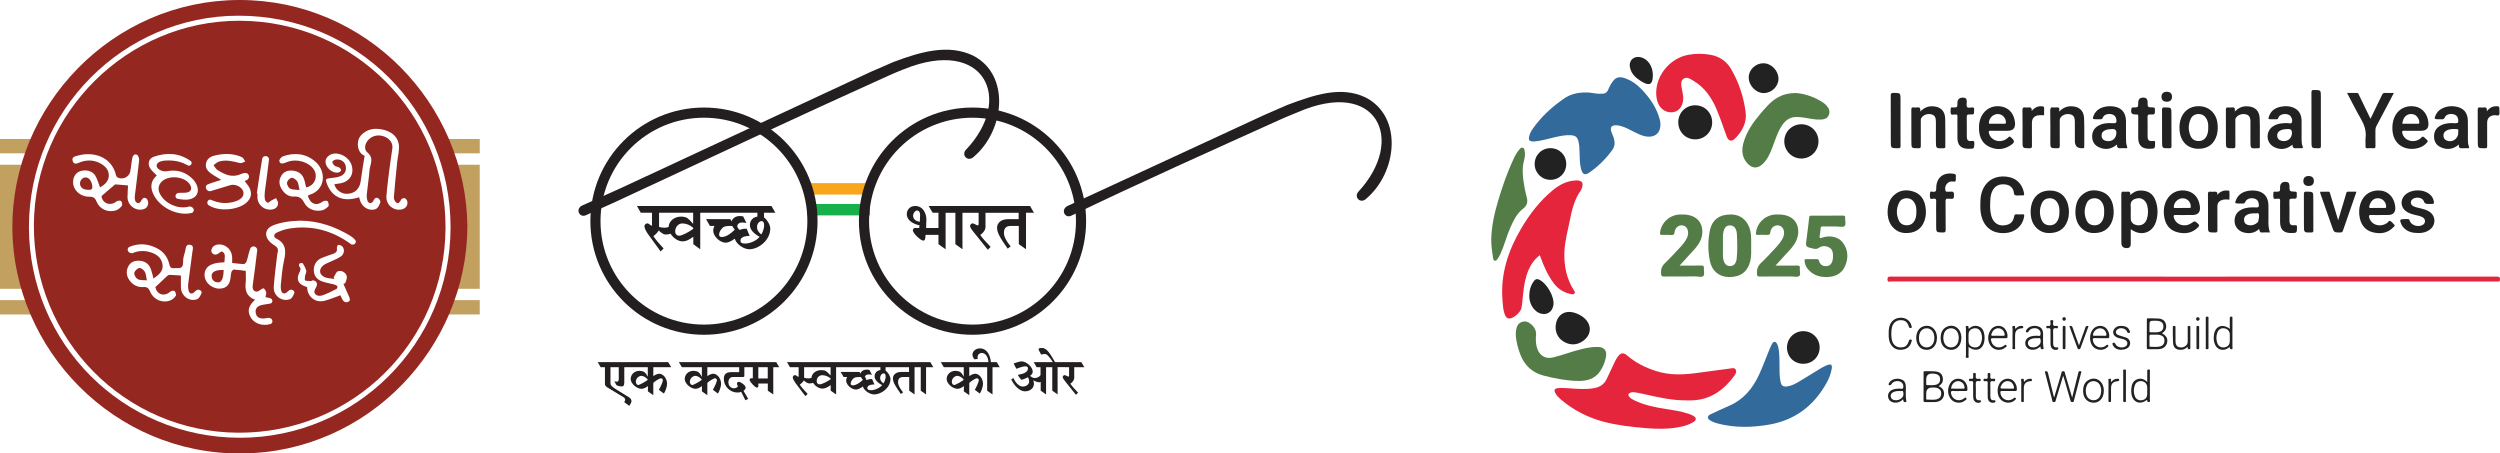
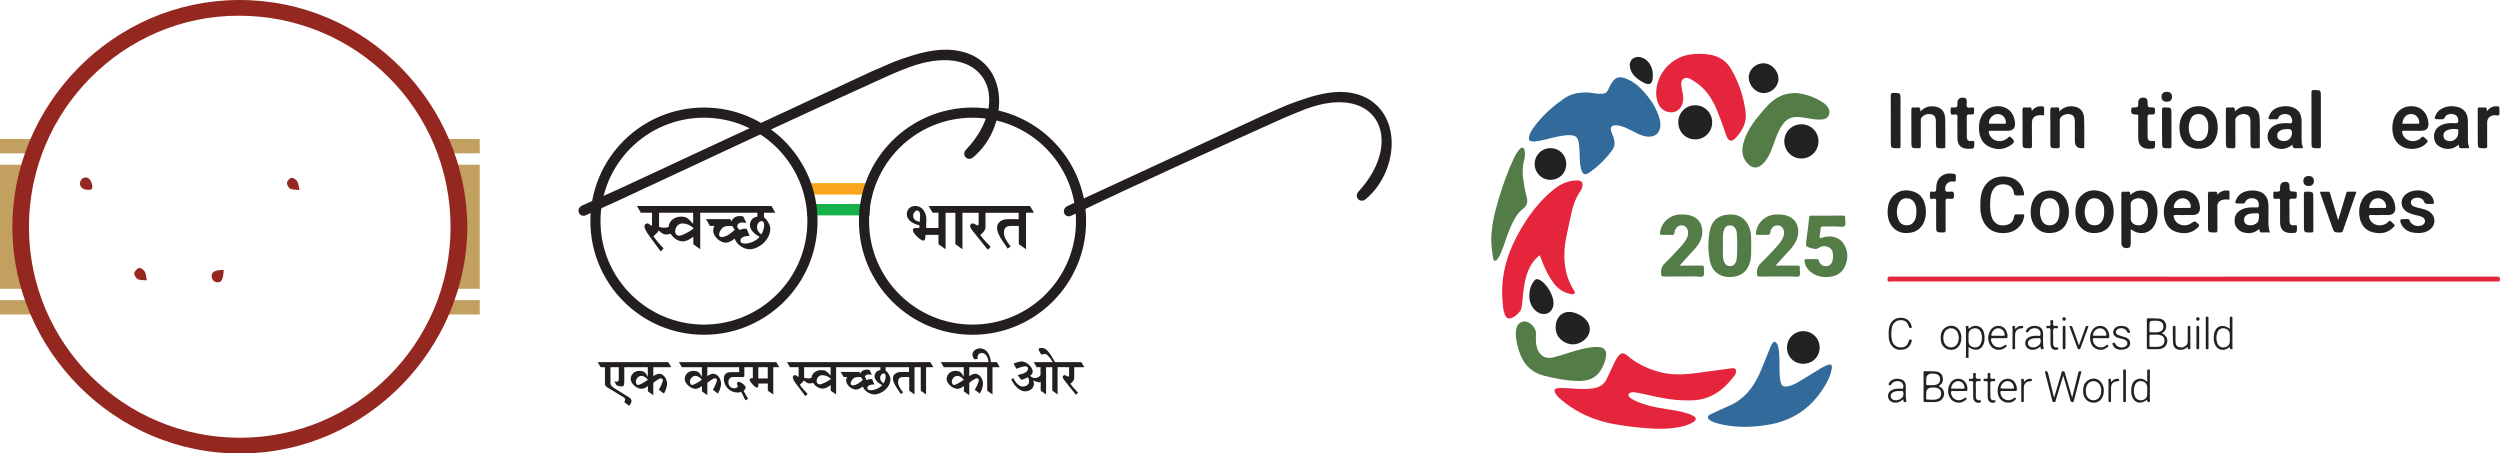
<svg xmlns="http://www.w3.org/2000/svg" id="Layer_2" data-name="Layer 2" viewBox="0 0 2659.24 482.38">
  <defs>
    <style>      .cls-1 {        fill: #222;      }      .cls-1, .cls-2, .cls-3, .cls-4, .cls-5, .cls-6, .cls-7, .cls-8, .cls-9 {        stroke-width: 0px;      }      .cls-2 {        fill: #e4253c;      }      .cls-3 {        fill: #16b14b;      }      .cls-3, .cls-5, .cls-7 {        fill-rule: evenodd;      }      .cls-4 {        fill: #c1a060;      }      .cls-5 {        fill: #231f20;      }      .cls-6 {        fill: #952721;      }      .cls-7 {        fill: #f9a61c;      }      .cls-8 {        fill: #336a9c;      }      .cls-9 {        fill: #537c46;      }    </style>
  </defs>
  <g id="Layer_2-2" data-name="Layer 2">
    <g>
      <g>
        <polygon class="cls-7" points="858.59 194.79 925.29 194.79 925.29 206.95 858.59 206.95 858.59 194.79 858.59 194.79" />
        <polygon class="cls-3" points="858.59 216.97 925.29 216.97 925.29 229.12 858.59 229.12 858.59 216.97 858.59 216.97" />
        <path class="cls-5" d="M711.19,241.53c-1.79.49-3.12.69-4.09.69-2.14,0-3.72-.1-6.05-.84v-15.08h36.25v11.78c-2.21-2.67-4.97-5.24-6.29-6.18-1.3-.94-4.26-1.5-6.47-1.5-7.72,0-13.17,5.12-13.35,11.13h0ZM1083.54,226.3v6.8h-11.23c-8.11,0-11.74,4.65-11.74,9.02,0,5.37,2.91,10.35,11.31,22.38l3.15-2.41c-4.28-5.04-7.14-10.32-7.14-14.17,0-4.43,1.58-7.6,7.18-7.6h8.63v19.37l7.67,5.41v-38.81h8.47l-4.21-7.2h-107.86l4.27,7.2h6.19v16.25h-13.13l.27-9.34c0-5.17-2.91-14.1-11.93-14.1-5.7,0-8.91,4.21-8.91,8.66,0,4.93,3.98,9.77,13.6,11.97l-.43,2.75h-4.26c-1.72,0-2.45,1.38-2.45,2.59,0,3,8.33,10.85,10.95,10.85,1.88,0,2.37-1.45,2.56-6.11h13.73v9.9l7.6,5.41v-38.81h10.39v33.4l7.54,5.41v-38.81h17.19v11.88c0,.93-.35,1.55-.94,1.55-1.46,0-3.51-2.14-5.73-2.14-1.15,0-2.64,1.9-2.43,2.81,0,1.41,1.5,3.67,4.56,7.39l14.31,17.83,3.04-3.02c-5.76-5.98-9.18-9.77-11.04-12.71,3-2.15,5.54-5.16,5.54-8.42v-15.16h35.27v-.02ZM978.7,229.07l-.3,6.87c-4.96-.85-7.12-3.1-7.12-6.67,0-2.73,2.41-5.39,4.2-5.39,1.35,0,3.4,1.37,3.22,5.19h0ZM812.69,231.21v-4.91h12.05l-4.12-7.2h-143.09l4.09,7.2h11.9v12.75c0,.62-.19,1.05-.4,1.05-.92,0-2.81-2.52-4.54-2.52-1.4,0-3.11,1.37-3.11,3.02,0,2.32,2.21,6.1,3.58,8.05l13.65,18.81,3.18-3.15c-4.34-4.81-7.53-8.11-10.83-13.06,1.57-1.36,3.98-3.24,5.66-6.1,2.13,1.99,4.68,4.31,7.53,4.31,1.41,0,3.3-.27,5.12-.81,2.81,4.5,7.81,8.1,12.82,8.1,3.45,0,6.95-1.62,11.29-4.97v7.93l7.38,5.41v-38.81h60.79v4.06c-5.33.76-7.97,4.8-7.97,9.02,0,4.47,3.43,8.69,10.32,12.5-3.18,4.1-10.2,7.18-15.31,7.18-3.92,0-5.04-1.14-5.04-3.14,0-2.51,2.49-4.99,9.78-4.99l-3.16-7.59c-2.26-.35-6,.35-7.23,1.3-.39-.26-.86-.57-1.3-1.02l-1.37-2.06c-.05-.27-.12-.52-.12-.79,0-2.38,2.08-4.1,4.9-4.1.98,0,3.67.15,4.84.49l-3.44-6.96c-.64-.21-2.29-.43-3.52-.43-4.73,0-7.91,2.55-8.79,5.75l-1.34-2.42h-25.85l4.13,7.23h4.83c-.84,1.48-1.32,3.01-1.32,5.26,0,5.43,6.89,12.56,13.31,12.56,2.34,0,5.63-1.37,9.62-4.32,1.22,5.27,8.88,11.28,15.53,11.28,9.53,0,22.22-9.36,22.22-22.13,0-3.61-3.27-9.27-6.7-11.77h.03ZM778.92,240.33c.67,1.38,1.71,2.86,2.68,4.02-5.33,5.16-10,7.75-13.78,7.75-1.94,0-2.9-.75-2.9-2.59,0-3.01,2.63-6.97,5.1-8.13,1.46-.85,4.1-1.06,6.34-1.06h2.57,0ZM809.72,249.37c-3.03-2.5-4.51-4.73-4.51-7.83,0-3.29,2.23-6.37,4.98-6.37,1.45,0,2.63,1.28,2.63,4.74,0,2.85-1.73,7.83-3.1,9.46h0ZM722.32,250.74c-2.27,0-4.12-1.71-4.12-4.66,0-4.54,3.29-8.41,7.64-8.41,4,0,8.27,1.71,11.58,4.73v1.03c-4.12,3-11.67,7.31-15.1,7.31h0Z" />
        <path class="cls-5" d="M664.05,406.97v-16.4h25v10.07h-.1c-1.51-3.03-2.73-4.3-3.88-5.04-1.06-.71-3.4-1.16-4.77-1.16-5.73,0-9.43,4.09-9.43,8.79s6.32,10.36,11.59,10.36c2.04,0,5.08-1.47,6.76-2.98l-.08,5.65,5.78,4.11v-13.05c1.34-1.58,6.56-4.94,8.27-4.94.95,0,1.91,1.02,1.91,2.02,0,1.69-2.29,6.89-4.28,10.24l5.36,4c1.84-2.74,3.39-7.67,3.39-10.29,0-6.01-4.22-10.83-8.46-10.83-1.52,0-4.9,1.39-6.18,2.65v-9.58h19.04l-3.22-5.39h-74.97l3.15,5.39h4.54v17.63c0,1.31.41,2.41,2.39,3.75,1.25.84,15.82,9.46,17.49,10.58,1.1.68,1.65,1.68,1.65,2.63,0,.5-.55,1.92-.98,2.59l5.25,3.88c.95-1.02,2.44-3.47,2.44-4.98,0-1.73-1.16-3.21-2.76-4.16l-14.26-8.79c-4.88-3.02-5.33-4.59-5.33-6.16v-16.96h8.83v12.21c0,2.34-.67,3.17-2.16,3.17-.89,0-1.84-.22-2.57-.27l2.5,4.24c1.83.68,3.89,1.12,5.1,1.12,2.03,0,2.98-.82,2.98-4.08h0v-.02ZM1132.63,390.57h4.54v8.89c0,.69-.23,1.12-.68,1.12-1.08,0-2.6-1.58-4.25-1.58-.9,0-2,1.4-1.83,2.08,0,1.06,1.1,2.76,3.43,5.56l10.66,13.31,2.26-2.23c-4.31-4.53-6.82-7.36-8.26-9.52,2.26-1.6,4.15-3.87,4.15-6.32v-11.31h10.78l-3.24-5.39h-27.9c-3.47-5.89-5.96-10.22-8.74-12.78-2.38-2.1-4.2-2.27-5.32-2.27-1.55,0-3.44.09-3.44,1.34,0,.76.27,1.35,2.71,5.7.96-.26,2.44-.62,3.67-.62s2.38.57,3.27,1.48c1.68,1.65,3.1,3.46,5.48,7.15h-20.33l3.05,5.39h4.16v7.96c0,1.65-3.38,3.62-6.12,3.62-1.42,0-3.48-.9-4.97-2.41,2.15-1.46,2.79-2.95,2.79-4.55,0-4.57-6.51-10.79-11.89-10.79-1.64,0-6.09,1.28-8.47,2.24l3,5.65c4.1-1.73,8.27-2.75,9.58-2.63,1.62,0,2.72.56,2.72,2.28,0,2.94-2.94,5.43-8.97,6.34-1.28.17-1.61.57-1.61.84,0,.44,2.06,3.25,3.49,4.88,2.43-.51,5.44-1.75,7.09-2.75.68,1.06,1.24,2.86,1.24,4.59,0,2.98-2.94,5.31-6.78,5.31-3.54,0-7.14-3.12-9.99-9l-2.27,1.4c3.51,7.4,9.34,12.7,14.62,12.7,5.65,0,9.53-3.63,9.53-7.92,0-1.13-.18-2.49-.67-3.61l.1-.17c1.15.84,4.78,2.09,5.46,2.09.79,0,1.61-.05,2.31-.36v9.25l5.72,4.02v-29h6.58v24.97l5.67,4.02v-29h7.69l-.02.03ZM1063.41,390.57l-3.16-5.39h-6.22c-1.06-10.01-5.87-14.63-11.66-14.63-4.48,0-7.98,3.15-7.98,6.68,0,1.62.94,3.69,2.16,4.98l3.4-.39c-.11-.89-.11-1.45-.11-2.06,0-2.37,1.94-4.32,4.6-4.32,3.56,0,6.76,3.92,6.93,9.74h-50.63l3.17,5.39h21.23v10.07h-.1c-1.51-3.03-2.73-4.3-3.88-5.04-1.05-.71-3.39-1.16-4.76-1.16-5.72,0-9.44,4.09-9.44,8.79s6.31,10.36,11.59,10.36c2.04,0,5.09-1.47,6.77-2.98l-.11,5.65,5.81,4.11v-13.05c1.34-1.58,6.55-4.94,8.25-4.94.96,0,1.91,1.02,1.91,2.02,0,1.69-2.3,6.89-4.28,10.24l5.36,4c1.83-2.74,3.36-7.67,3.36-10.29,0-6.01-4.19-10.83-8.44-10.83-1.54,0-4.89,1.39-6.17,2.65v-9.58h19.05v24.97l5.67,4.02v-29h7.68,0ZM1025.21,403.95c-1.57,1.35-8.5,5.55-10.32,5.55-1.24,0-2.45-1.36-2.45-3.56,0-3.01,2.8-6.15,5.87-6.15,1.95,0,5,1.5,6.9,4.15h0ZM985.05,419.57v-29h7.72l-3.22-5.39h-152.46l3.21,5.39h9.2v9.52c0,.45-.11.77-.32.77-.72,0-2.16-1.85-3.49-1.85-1.06,0-2.43,1.02-2.43,2.25,0,1.74,1.7,4.55,2.81,6.05l10.55,13.99,2.48-2.3c-3.37-3.63-5.87-6.11-8.37-9.79,1.16-1.01,3.08-2.47,4.38-4.54,1.64,1.45,3.61,3.19,5.83,3.19,1.12,0,2.57-.21,3.96-.56,2.16,3.29,6.06,6.05,9.94,6.05,2.65,0,5.43-1.23,8.76-3.75v5.94l5.77,4.02v-29h47.13v3.02c-4.11.56-6.18,3.57-6.18,6.77s2.67,6.51,7.99,9.29c-2.44,3.1-7.93,5.44-11.87,5.44-3.04,0-3.88-.95-3.88-2.41,0-1.86,1.9-3.73,7.59-3.73l-2.5-5.67c-1.71-.23-4.63.28-5.58,1.01-.3-.22-.69-.44-.98-.79l-.19-2.52c-.25.35-.59.7-.89.96-.06-.16-.11-.39-.11-.56,0-1.81,1.65-3.09,3.83-3.09.75,0,2.85.11,3.72.39l-2.63-5.2c-.51-.14-1.79-.33-2.73-.33-3.7,0-6.16,1.88-6.83,4.28l-1.05-1.77h-20.01l3.18,5.39h3.75c-.66,1.11-1.07,2.23-1.07,3.92,0,4.09,5.4,9.4,10.39,9.4,1.78,0,4.37-.99,7.41-3.25,1,4.01,6.92,8.45,12.09,8.45,7.39,0,17.25-7.01,17.25-16.52,0-2.68-2.55-6.94-5.2-8.78v-3.69h24.94v5.08h-8.36c-6.04,0-8.77,3.47-8.77,6.72,0,4.04,2.16,7.76,8.45,16.76l2.38-1.81c-3.23-3.8-5.39-7.71-5.39-10.62,0-3.26,1.22-5.65,5.43-5.65h6.44v14.5l5.69,4.02v-29h6.6v24.97l5.65,4.02h-.01ZM915.75,401.04c.59,1.09,1.34,2.13,2.11,3.02-4.12,3.87-7.77,5.82-10.69,5.82-1.49,0-2.28-.59-2.28-1.95,0-2.25,2.06-5.22,3.99-6.11,1.13-.62,3.17-.78,4.95-.78h1.92ZM939.68,407.79c-2.35-1.84-3.51-3.51-3.51-5.87s1.71-4.76,3.88-4.76c1.1,0,2.05,1.02,2.05,3.58,0,2.08-1.33,5.86-2.41,7.05h-.01ZM864.76,390.57h18.74v8.78c-1.71-1.96-3.88-3.91-4.9-4.6-1.01-.71-3.31-1.08-5.03-1.08-5.91,0-10.2,3.81-10.37,8.26-1.37.39-2.4.56-3.14.56-1.66,0-2.85-.11-4.71-.66v-11.25h9.42,0ZM871.85,408.83c-1.76,0-3.16-1.29-3.16-3.47,0-3.44,2.54-6.28,5.93-6.28,3.1,0,6.38,1.28,8.95,3.52v.79c-3.18,2.23-9.05,5.44-11.71,5.44h-.01ZM806.61,407.93h10.13l-.05,7.61,5.83,4.02v-29h6.32l-3.17-5.39h-103.57l3.2,5.39h21.27v10.07h-.18c-1.49-3.03-2.71-4.3-3.87-5.04-1.08-.71-3.35-1.16-4.76-1.16-5.74,0-9.41,4.09-9.41,8.79s6.28,10.36,11.55,10.36c2.06,0,5.12-1.47,6.75-2.98l-.05,5.65,5.79,4.11v-13.05c1.34-1.58,6.55-4.94,8.27-4.94.93,0,1.93,1.02,1.93,2.02,0,1.69-2.34,6.89-4.28,10.24l5.33,4c1.82-2.74,3.37-7.67,3.37-10.29,0-6.01-4.2-10.83-8.48-10.83-1.51,0-4.87,1.39-6.14,2.65v-9.58h33.88v5.26h-8.44c-5.11,0-7.88,2.14-7.88,6.88,0,8.95,7.22,14.8,14.38,14.8,2.26,0,3.72-.51,4.05-.81l4.48,9.04,2.96-1.47-4.99-8.62c1.44-.9,2.3-2.06,2.3-3.42,0-2.47-5.47-6.11-7.19-6.11-1.16,0-2.04.96-2.04,1.67,0,1.86.92,2.24.92,3.16,0,.71-1.93,2.06-4.19,2.06s-5.84-1.85-5.84-6.32c0-3.65,2.1-5.72,5.04-5.72h10.83c.65,0,1.1-.57,1.1-1.51v-8.89h9.02v11.8h-1.87c-1.01,0-1.55.73-1.55,1.48,0,2.28,5.89,8.39,7.61,8.39,1.04,0,1.66-.51,1.66-1.41v-2.89h0l-.02-.02ZM816.65,390.57v11.97h-10.04v-11.97h10.04ZM746.6,403.95c-1.58,1.35-8.5,5.55-10.36,5.55-1.2,0-2.44-1.36-2.44-3.56,0-3.01,2.83-6.15,5.89-6.15,1.94,0,5,1.5,6.92,4.15h-.01ZM689.14,403.95c-1.6,1.35-8.51,5.55-10.34,5.55-1.23,0-2.45-1.36-2.45-3.56,0-3.01,2.81-6.15,5.88-6.15,1.94,0,4.99,1.5,6.91,4.15h0Z" />
        <path class="cls-5" d="M748.8,114.39c66.74,0,120.83,54.13,120.83,120.82s-54.09,120.89-120.83,120.89-120.82-54.14-120.82-120.89,54.08-120.82,120.82-120.82h0ZM748.8,125.21c60.76,0,110,49.23,110,110s-49.25,110.06-110,110.06-110.05-49.31-110.05-110.06,49.28-110,110.05-110h0Z" />
        <path class="cls-5" d="M1034.47,114.39c66.71,0,120.83,54.13,120.83,120.82s-54.12,120.89-120.83,120.89-120.84-54.14-120.84-120.89,54.11-120.82,120.84-120.82h0ZM1034.47,125.21c60.78,0,110.04,49.23,110.04,110s-49.25,110.06-110.04,110.06-110.05-49.31-110.05-110.06,49.28-110,110.05-110h0Z" />
        <path class="cls-5" d="M623.23,228.93c-6.97,3.16-11.71-6.85-3.75-10.44l42.01-18.92,264.59-123.09,24.57-10.65c29.47-11.1,58.42-19.09,84.29-6.75,40.13,20.44,33.95,80.04.33,108.17-6.19,5.16-12.96-2.51-7.79-7.93,51.42-54.16,19.55-120.25-65.64-85.82-5.34,2.16-9.93,3.9-15.14,6.27-97.16,43.8-193.89,89.25-290.7,134.37l-32.77,14.8h0Z" />
        <path class="cls-5" d="M1139.5,229.43c-6.91,3.34-11.68-6.7-3.77-10.45l208.77-96.53,24.52-10.69c29.47-11.11,57.58-20.45,83.4-8.17,40.18,20.46,34.01,80.1.34,108.2-6.14,5.15-12.89-2.42-7.8-7.94,51.06-55.32,19.59-121.26-64.72-84.41-5.28,2.32-9.96,3.91-15.18,6.28-75.48,34.07-150.89,67.79-225.55,103.7h0Z" />
      </g>
      <g>
        <g>
          <path class="cls-4" d="M32.01,298.91c-2.62-19.48-5.23-38.96-7.85-58.44-.86-22.92,2.55-44.67,10.24-65.26H0v131.96h34.51c-.88-2.73-1.72-5.48-2.5-8.27h0Z" />
          <path class="cls-4" d="M476.71,175.21c1.02,3.12,2,6.26,2.89,9.45,2.62,19.48,5.23,38.96,7.85,58.44.85,22.48-2.42,43.84-9.8,64.07h32.65v-131.96h-33.59Z" />
          <path class="cls-4" d="M43.09,155.78c.87-2.67,1.82-5.3,2.81-7.91H0v15.25h39.47c1.15-2.46,2.34-4.91,3.61-7.34h0Z" />
          <path class="cls-4" d="M465.76,147.87c2.39,4.98,4.61,10.06,6.63,15.25h37.91v-15.25h-44.54Z" />
          <path class="cls-4" d="M38.74,319.26H0v15.25h45.28c-2.35-4.98-4.55-10.05-6.54-15.25Z" />
          <path class="cls-4" d="M472.68,319.26c-1.31,2.86-2.68,5.71-4.16,8.53-.74,2.27-1.54,4.5-2.36,6.72h44.14v-15.25h-37.62Z" />
        </g>
        <g>
          <path class="cls-6" d="M497.15,241.08c-.51,128.09-105.15,240.02-239.77,241.29-136.21,1.29-243.21-110.83-244.23-239.15C12.13,112.61,119.44.21,254.5,0c134.93-.21,241.5,110.47,242.65,241.08ZM255.12,465.65c123.5.04,224.04-100.31,224.14-223.74.1-125.06-99.99-225.13-225.27-225.21-122.79-.08-223.21,101.08-223.2,224.84.01,123.76,100.41,224.06,224.32,224.1h0Z" />
-           <path class="cls-6" d="M255.42,22.07c121.34.54,219.01,98.96,218.49,220.2-.52,121.35-98.88,218.58-220.51,217.99-120.76-.58-218.06-99.63-217.37-221.28.67-119.34,99.88-217.43,219.39-216.91h0ZM382,209.83c.51,1.72.83,3.19,1.37,4.57,2.64,6.78,10.66,10.79,16.79,7.68,2.17-1.1,3.55-4.44,4.43-7.05.36-1.08-1.2-3.67-2.5-4.27-3.19-1.48-4.06,1.44-5.42,3.59-1.59,2.52-4.77,2.1-5.77-.84-.73-2.15-.96-4.63-.73-6.9.84-8.49,2.2-16.94,2.87-25.44.5-6.34,5.31-12.77-2.28-19.04-4.14-3.42-2.42-9.79,1.29-13.62,4.47-4.62,11.33-5.74,17.66-2.89,5.4,2.43,8.33,7,7.65,12.28-.68,5.31-1.66,10.57-2.32,15.88-1.44,11.61-3.17,23.21-4,34.87-.66,9.32,7.76,16.09,16.41,14.07,4.42-1.03,6.95-4.84,5.64-9.02-.38-1.21-1.68-2.71-2.8-2.95-1.09-.23-3.07.64-3.63,1.62-1.24,2.16-2.42,4.78-5.08,3.15-1.53-.93-2.74-3.87-2.6-5.79.93-12.33,2.27-24.64,3.48-36.95.65-6.62,2.8-13.51,1.65-19.8-1.56-8.53-8.63-13.33-17.05-15.15-8.42-1.81-16.31-.8-22.76,5.8-5.84,5.98-4.75,18.98,3.56,22.06-1.43,9.11-3.04,18.17-4.22,27.29-1.07,8.26-7.02,13.54-15.49,13.16-5.71-.26-11.06-4.46-12.5-10.13,2.29-.36,4.58-.62,6.82-1.07,9.86-2.02,14.61-10.24,11.41-19.65-2.85-8.38-13.15-14.07-21.47-11.23-2.41.82-5.25,3.49-5.87,5.84-1.85,7,6.42,15.02,13.49,13.55,1.1-.23,2.69-1.39,2.79-2.26.11-.95-1.04-2.42-2.03-3.04-1.38-.86-3.39-.78-4.64-1.74-1.27-.97-2.46-2.66-2.64-4.16-.09-.71,2.18-2.25,3.54-2.47,4.92-.81,9.07,1.67,10.44,5.83,1.56,4.74-.28,9.77-5.1,11.7-3.33,1.34-7.11,1.8-10.73,2.14-5.18.48-5.79,1.19-3.9,6.11,5.58,14.58,17.62,19.71,34.24,14.27h0ZM163.27,296.23c-1.2-4.23-1.84-7.69-3.16-10.86-2.31-5.54-6.94-8.01-12.78-8.06-4.86-.04-8.88,1.82-11.06,6.43-2.54,5.38-1.64,10.5,1.95,15.07,3.53,4.49,8.39,6.9,14.03,6.52,4.01-.27,5.79.95,7.36,4.69,3.66,8.75,13.03,12.8,21.55,9.53,2.31-.88,4.55-2.88,5.87-4.97.68-1.07-.27-3.86-1.37-5.1-.57-.64-3.52-.12-4.59.81-6.59,5.68-14.08,2.99-15.82-4.88,4.48-4.24,8.51-8.11,12.62-11.89.66-.61,1.7-1.18,2.55-1.15,4.12.13,8.23.48,12.03.72,0,4.63-.11,8.79.02,12.94.27,8.82,9.19,15.39,17.25,12.18,2.2-.87,3.84-4.23,4.75-6.79.12-.33.04-.73-.16-1.18-.96-2.15-3.74-2.71-5.62-1.3-.72.54-1.41,1.11-2.03,1.76-2.11,2.2-4.94,2.05-5.84-.96-.74-2.48-.91-5.31-.6-7.9,1.35-11.29,3.03-22.53,4.43-33.82.36-2.94,2.01-7.1-2.74-7.73-4.95-.65-4.21,5.23-5.23,8.08-1.21,3.4-1.97,6.92-1.92,10.52.1,7.82-4.76,5.99-8.29,6.29-2.69.22-5.32.59-6.25-3.7-1.62-7.43-5.85-13.52-12.79-17.2-9.71-5.15-19.81-5.94-29.98-1.61-.31.13-.59.36-.83.64-1.65,1.9-.62,4.87,1.78,5.61.61.19,1.22.36,1.85.5.68.15,1.54-.53,2.33-.81,6.96-2.5,13.87-2,20.55.83,5.62,2.38,9.45,6.83,9.87,12.91.45,6.43-4.25,10.08-9.73,13.89h0ZM106.43,199.35c-1.88-4.76-2.95-9.06-5.15-12.67-3.04-4.99-10.3-6.64-16.21-4.51-4.64,1.67-7.5,6.34-7.35,11.99.21,8.19,7.74,15.16,16.97,15.04,3.99-.05,6.14.74,7.79,4.81,3.41,8.44,11.92,12.38,20.63,9.84,2.49-.73,4.91-2.82,6.53-4.93.77-1.01.2-4.15-.87-5.13-.85-.78-3.85-.35-5.05.6-5.27,4.2-12.25,3.1-14.99-2.77-.46-1-1.01-2.84-.57-3.23,4.63-4.18,9.45-8.15,14.24-12.16.2-.17.66-.09.99-.06,4.12.34,8.23.7,12.78,1.09-.2,4.27-.51,8.25-.54,12.23-.07,8.84,8.4,15.35,16.78,13.09,3.7-1,5.21-3.67,5.2-7.06,0-1.58-.93-3.95-2.15-4.57-3.35-1.7-4.4,1.25-5.89,3.57-1.55,2.41-4.86,1.72-5.79-1.16-.5-1.54-.58-3.34-.38-4.96,1.52-12.62,3.28-25.21,4.6-37.84.21-1.98-1-5.44-2.42-6-3.32-1.3-4.6,1.67-5.08,4.5-.72,4.29-1.21,8.62-1.86,12.92-.94,6.2-8.16,9.77-13.71,6.72-.72-.4-1.34-1.44-1.54-2.29-4.72-20.48-25.11-25.19-39.83-21.06-2.92.82-7.8,1.26-6.24,5.97,1.57,4.74,5.57,2.07,8.53,1.03,8.15-2.84,15.91-1.96,23.02,2.71,4.38,2.88,7.36,7.24,6.82,12.68-.56,5.58-4.63,8.88-9.25,11.63v-.02ZM271.27,318.82c-6.82,6.36-8.23,11.39-5.16,17.76,3.49,7.26,12.51,10.77,21.62,8.1.23-.07.45-.17.66-.31,1.98-1.27,1.8-4.2-.16-5.5-.47-.31-.95-.54-1.46-.64-2.03-.4-4.28.5-6.45.57-4.09.15-7.35-1.29-8.26-5.67s1.36-7.23,5.32-8.4c3.33-.98,6.91-1.08,10.3-1.9.14-.03.27-.08.4-.13,2-.83,2.22-3.69.44-4.93-.15-.11-.31-.2-.48-.27-1.75-.79-3.78-.94-5.66-1.36.33-1.98,1.07-3.72.74-5.21-.35-1.57-1.48-3.7-2.75-4.11-1.1-.36-2.91,1.28-4.32,2.16-.26.16-.52.33-.78.51-2.11,1.41-5.07.61-6.05-1.74-.09-.22-.17-.43-.24-.66-.44-1.36-.23-3.01-.04-4.49,1.57-12.1,3.36-24.18,4.66-36.32.05-.46-.03-.94-.18-1.42-.93-2.9-4.83-3.74-6.69-1.32-.2.25-.36.52-.47.81-1.68,4.34-2.44,9.03-3.88,13.48-.4,1.25-1.9,3.05-2.88,3.04-4.11-.05-8.2-.7-12.56-1.15,0-2.54.14-4.55-.02-6.54-.58-7.23-5.94-12.65-12.87-13.16-4.8-.35-8.99,2.28-9.24,6.48v.5c.21,3.08,3.75,4.78,6.45,3.27.37-.21.74-.41,1.1-.62,1.3-.74,2.8-2.36,3.8-2.09,1.22.33,2.69,2.14,2.86,3.47.33,2.56-.17,5.22-.34,8.01-2.78.2-5.11.18-7.38.58-2.29.41-4.62.96-6.72,1.92-5.65,2.58-8.08,8.07-6.58,14.18,1.56,6.31,8.6,11.45,15.5,11.31,6.45-.13,10.28-3.36,11.45-9.76.48-2.63.53-5.36,1.22-7.93.29-1.08,1.8-2.64,2.69-2.6,4.27.22,8.51.92,12.54,1.42,0,4.61.37,8.65-.08,12.59-.94,8.44,1.23,14.96,9.95,18.04v.03ZM319.24,234.72c-4.63.37-9.7.38-14.62,1.27-5.22.94-10.63,2.04-15.36,4.29-7.27,3.46-8.15,10.67-2.61,16.57,1.58,1.68,3.53,3.1,5.51,4.32,2.75,1.69,4.13,3.71,3.22,7.06-.52,1.93-.69,3.96-.91,5.95-1.15,10.48-2.69,20.94-3.28,31.45-.5,8.99,8.84,15.77,17.27,12.61,2.16-.81,3.79-4.23,4.66-6.8.09-.26.07-.55-.03-.87-.73-2.37-3.71-3.13-5.69-1.65-.73.54-1.43,1.11-2.05,1.76-2.21,2.29-5.24,1.91-6.16-1.33-.62-2.19-.7-4.67-.45-6.95.91-8.32,1.43-16.76,3.29-24.88,2.26-9.89,2.7-18.33-8.05-23.71-3.62-1.81-2.71-5.01.54-6.47,4.07-1.83,8.4-3.43,12.79-4.15,23.88-3.97,45.5,1.84,65.08,15.81.55.39,1.06,1.06,1.64,1.11.41.04.82.05,1.23.06,2.1.02,3.73-2.04,3.05-4.02-.08-.22-.18-.42-.31-.6-1.35-1.83-3.23-3.43-5.2-4.62-16.33-9.89-33.81-16.06-53.55-16.2h-.01ZM166.81,186.71c-5.9,4.95-7.27,11.42-4.21,18.71,6.18,14.73,25.46,24.72,41.1,21.14.15-.03.3-.08.44-.14,2.62-1.01,2.58-4.76.07-6.01-.55-.27-1.11-.53-1.68-.76-.8-.32-1.95.23-2.94.44-10.94,2.31-23.79-3.58-29.15-13.3-2.32-4.2-2.49-8.34.39-12.27,6.61-8.99,26.37-7.45,31.54,2.38,1.87,3.56.98,6.56-2.69,7.66-2.9.87-6.21.27-9.32.58-.31.03-.63.08-.94.14-2.53.49-3.65,3.67-1.87,5.52.25.26.52.44.81.5,4.14.86,8.64,1.55,12.72.81,9.9-1.8,12.43-10.91,5.31-20.1-.32-.41-.67-.82-1.03-1.19-7.71-8.06-17.13-10.71-27.94-8.71-4.47.83-10.19-1.99-10.76-5.19-.59-3.3,2.7-5.64,8.78-6.09,8.52-.62,16.64.6,24.19,5.03.15.09.3.16.47.21,2.69.94,5.01-2.53,3-4.56-.09-.09-.19-.18-.3-.26-12.15-8.72-25.51-9.29-39.16-4.56-5.47,1.89-6.98,7.57-3.83,12.45,1.77,2.73,4.45,4.87,6.99,7.56h.01ZM260.18,192.53c1.25-.61,2.7-.92,3.5-1.82.1-.11.19-.22.28-.34,1.71-2.19.82-5.55-1.87-6.24-.16-.04-.31-.07-.47-.09-1.73-.2-3.73.33-5.35,1.08-9.32,4.33-17.26.55-24.9-4.27-1.79-1.13-2.86-3.41-4.26-5.16,1.97-1.32,3.76-3.21,5.93-3.86,7.54-2.24,14.85-.22,22.21,1.63,1.63.41,3.74-1.05,5.63-1.65-1.16-1.58-1.98-3.92-3.54-4.62-9.72-4.39-19.85-4.1-29.94-1.47-4.26,1.11-7.54,3.75-8.32,8.46-.76,4.58,1.82,7.75,5.14,10.19,3.32,2.44,7,4.4,11.12,6.94-5.29,1.74-10.08,3.07-14.64,4.96-.33.14-.62.37-.88.67-1.47,1.68-1.02,4.33.85,5.56.56.37,1.13.67,1.75.85,1.26.36,2.91-.47,4.35-.9,6.1-1.82,12.16-3.74,18.27-5.51,5.24-1.51,12.05,1.81,13.63,6.5,1.5,4.46-1.53,8.55-8.07,10.7-8.83,2.9-17.4,2.33-25.92-1.51-.13-.06-.26-.1-.4-.14-2.99-.78-5.02,3.1-2.88,5.34.16.17.33.32.52.44,10.19,6.94,30.48,5.55,39.93-2.46,5.09-4.31,6.52-9.74,3.64-15.76-1.25-2.62-3.37-4.83-5.3-7.52h-.01ZM327.42,208.28c.8-.46,1.32-.91,1.93-1.1,17.11-5.3,17.83-24.9,6.4-35-10.2-9.01-22.21-10.24-34.78-5.92-1.76.61-4.17,3.68-3.86,5.07.79,3.53,3.91,2.72,6.56,1.69,1.09-.42,2.18-.86,3.29-1.22,9.12-2.95,21.13.58,26.37,7.76,5.59,7.64,1.68,18-7.68,19.8-.76-3.05-1.27-6.21-2.35-9.17-2.07-5.67-6.61-8.23-12.39-8.71-4.85-.4-9,1.06-11.63,5.41-3,4.97-2.54,9.9.58,14.67,3.04,4.65,7.36,7.84,12.87,7.5,5.45-.33,8.18,1.59,10.72,6.33,3.77,7.03,10.64,9.64,18.38,8.51,2.69-.39,5.5-2.35,7.45-4.37.85-.88.22-4.13-.81-5.5-.59-.78-3.84-.63-5.01.26-6.76,5.14-13.35,2.96-16.04-6.01h0ZM355.02,294.8l.55,1.83c-3.07-.44-6.29-.46-9.19-1.42-6.82-2.24-7.99-8.65-2.33-13.05,2.44-1.9,5.62-2.83,8.46-4.23,3.43-1.69,7.14-3,10.19-5.23,3.65-2.67,4.11-7.69,1.32-10.68-.96-1.03-2.87-1.53-4.34-1.53-.49,0-1.57,2.43-1.36,3.55.67,3.48-1.15,4.95-3.94,5.94-3.79,1.34-7.61,2.59-11.35,4.05-5.69,2.22-8.98,6.43-9.24,12.56-.25,5.8,2.7,10.21,7.84,12.36,4.36,1.82,9.24,2.38,13.86,3.65,1.26.35,2.61,1.03,3.45,1.98.33.37-.38,2.44-1.09,2.8-4.87,2.45-9.73,5.09-14.88,6.78-3.12,1.03-7.41.66-8.53-3.15-.59-2,1.76-4.78,2.54-7.29v-.05c.8-2.51-.92-5.1-3.53-5.38-.33-.04-.67-.07-1-.09-.41-.03-.86.71-1.29.7-2.24-.05-4.59.12-6.63-.58-.53-.18-.26-3.25-.01-4.94.27-1.81,1.67-3.73,1.29-5.29-.7-2.83-2.2-5.52-3.75-8.04-.31-.5-2.52-.29-3.48.25-.53.3-.77,2.45-.29,2.96,2.49,2.61.98,4.83-.15,7.29-2.94,6.44-1.03,11.13,5.44,13.7,1.06.42,2.15.79,3.13,1.15.15,10.15,8.47,16.97,18.24,14.61,5.78-1.4,11.29-3.87,17.18-5.94.42.95.94,2.16,1.48,3.36,1.31,2.9,3.51,5.02,6.66,3.68,3.28-1.4,1.61-4.24.65-6.5-1.82-4.27-3.76-8.5-5.65-12.74h0c1.08.07,2.05-.62,2.38-1.64.77-2.36,1.8-4.81,1.18-6.71-1.27-3.83-5.29-6.16-9.29-4.99-1.94.57-3.02,4.08-4.49,6.25l-.03.02ZM273.19,205.71c.22.04.44.07.67.11,0,1.5-.06,3.01,0,4.51.36,8.18,8.05,14.05,16,12.41,3.65-.75,5.75-3.04,5.94-6.45.1-1.81-1.42-3.71-2.2-5.56-1.7.85-3.44,1.64-5.09,2.58-1.32.75-2.71,2.53-3.74,2.31-1.22-.26-2.75-2.06-2.97-3.39-.46-2.75-.45-5.67-.1-8.46,1.43-11.43,3.21-22.81,4.45-34.26.04-.35-.03-.71-.16-1.08-1-2.73-4.79-3.22-6.54-.89-.26.35-.44.71-.51,1.09-2.17,12.32-3.89,24.72-5.75,37.09h0Z" />
          <path class="cls-6" d="M156.22,298.19c-3.91-.4-7.32.06-9.76-1.27-1.94-1.06-3.94-4.49-3.63-6.52.32-2.12,3.14-4.89,5.3-5.36,1.66-.36,4.68,2.01,5.85,3.92,1.36,2.23,1.37,5.28,2.24,9.22h0Z" />
          <path class="cls-6" d="M93.83,201.93c-5.26.05-8.77-2.66-8.75-6.75.02-3.61,2.82-6.53,6.18-6.45,3.67.09,6.53,4.36,6.95,9.6.3,3.7-1.96,3.57-4.38,3.6h0Z" />
          <path class="cls-6" d="M237.92,287.19c-.32,9.72-2.29,13.56-6.71,13.13-3.94-.39-5.91-3.06-6.09-6.68-.22-4.5,4.44-6.8,12.8-6.44h0Z" />
          <path class="cls-6" d="M318.58,202.13c-4.05-.51-7.47-.16-9.99-1.5-1.82-.97-3.56-4.33-3.29-6.36.27-2,2.94-4.89,4.85-5.13,1.89-.24,4.82,1.89,6.04,3.79,1.41,2.2,1.46,5.29,2.39,9.2h0Z" />
        </g>
      </g>
      <g>
        <path class="cls-2" d="M1794.78,425.89c-15.38.19-30.26-3.08-45.11-6.52-3.3-.77-6.65-1.36-9.99-1.96-1.73-.31-3.48-.45-5.19.17-2.59.94-3.08,2.65-1.28,4.69,1.38,1.57,3.19,2.59,5.05,3.49,10.69,5.16,22.14,7.53,33.77,9.3,7.94,1.2,15.88,2.42,23.54,4.9,1.85.6,3.7,1.29,5.39,2.24,3.79,2.13,3.82,4.58.08,6.88-4.44,2.73-9.39,4.15-14.46,5.14-11.73,2.28-23.55,2.21-35.39,1.21-15.29-1.29-30.58-2.9-45.43-6.85-16.81-4.47-32.04-12.26-45.35-23.57-2.2-1.87-4.27-3.89-5.76-6.41-2.12-3.57-1.24-5.43,2.87-5.76,4.32-.35,8.64,0,12.96.29,8.41.57,16.83,1.28,25.23-.27,6.07-1.12,10.69-4.08,13.36-9.79,2.91-6.24,5.82-12.48,8.81-18.68.89-1.84,1.93-3.66,3.17-5.28,3.04-3.97,5.93-4.27,9.67-1.05,9.27,8.01,19.98,13.27,31.61,16.87,13.29,4.11,26.81,3.84,40.38,2.1,12.46-1.59,24.89-3.39,37.34-4.99,2.05-.26,4.65-1.18,6.06.95,1.48,2.25.18,4.69-1.21,6.59-11.38,15.48-25.71,25.91-45.79,26.3-1.44.03-2.89,0-4.33,0Z" />
        <path class="cls-8" d="M1687.09,98.36c4.47-.28,9.37,1.41,14.44,1.41,6.5,0,7.53-.57,10.04-6.45,1.1-2.58,2.52-4.91,4.22-7.14,2.96-3.89,6.81-4.8,11.25-3.43,7.54,2.33,13.84,6.71,19.24,12.38,8.91,9.34,16.1,19.73,19.32,32.46.23.89.39,1.81.48,2.72,1.1,11.04-5.87,17.04-16.85,14.51-4.25-.98-8.04-3.06-11.91-4.96-3.86-1.9-7.62-4.05-11.76-5.33-1.37-.42-2.75-.89-4.16-1.07-7.56-.96-9.58,1.66-6.72,8.55.78,1.89,1.58,3.8,2.13,5.76,1.16,4.16.75,8.17-1.83,11.76-6.73,9.36-14.83,17.36-24.29,23.94-4.68,3.26-7.19,2.28-8.77-3.23-1.69-5.89-1.57-12-1.75-18.05-.12-3.8-.25-7.6-1.07-11.33-1.08-4.92-3.23-6.74-8.26-7.04-6.04-.36-11.86.99-17.68,2.3-6.71,1.51-13.3,3.62-20.19,4.28-1.02.1-2.06.2-3.06.07-3.24-.44-4.05-1.57-3.47-4.82.6-3.3,2.18-6.21,4.08-8.89,9.07-12.85,20.53-23.31,33.43-32.13,6.67-4.56,14.43-6.34,23.17-6.26Z" />
        <path class="cls-2" d="M1637.91,271.45c-5.75,4.32-9.49,9.76-12.14,16-3.38,7.94-4.7,16.36-5.63,24.87-.57,5.21-.8,10.46-1.85,15.62-.84,4.13-8.08,10.48-12.25,10.83-3.31.28-4.57-2.01-5.48-4.47-1.82-4.87-1.99-10.05-2.39-15.17-2.17-27.52,5.99-52.38,19.71-75.75,9.12-15.54,19.98-29.71,34.02-41.21,6.91-5.66,14.54-9.69,23.68-10.19.62-.03,1.23-.11,1.85-.09,5.45.22,7.12,2.71,5.26,7.92-.34.96-.65,1.99-1.23,2.81-6.72,9.48-9.41,20.44-11.6,31.57-2.23,11.38-5.49,22.6-5.83,34.31-.42,14.51,2.28,28.21,10.28,40.58.61.94,1.36,1.97.49,3.11-.79,1.04-2.01.96-3.13.75-7.69-1.44-14-5.1-18.78-11.41-6.35-8.39-10.53-17.85-14.1-27.64-.25-.67-.49-1.34-.89-2.44Z" />
        <path class="cls-8" d="M1892.85,388.44c0,5.96-.13,11.95,1.16,17.82.88,4.03,2.76,5.32,6.88,4.78,4.69-.61,8.81-2.82,12.78-5.17,7.52-4.45,14.87-9.17,22.36-13.68,2.46-1.48,5.02-2.85,7.69-3.88,3.97-1.53,5.42-.25,4.68,4-.89,5.1-2.7,9.93-5.18,14.44-13.51,24.63-33.68,40.19-61.73,44.97-18.25,3.11-36.43,3.46-54.48-1.29-2.69-.71-5.29-1.68-7.66-3.15-1.32-.82-2.73-1.68-2.62-3.51.11-1.82,1.59-2.52,3-3.17,6.33-2.93,12.59-6.03,19.03-8.73,15.63-6.56,25.54-18.54,32.44-33.5,4.13-8.95,7.4-18.26,11.23-27.33.76-1.79,1.55-3.58,2.52-5.27,1.73-3.01,3.7-2.96,5.37.14,1.24,2.29,1.6,4.86,1.91,7.42.6,5.02.61,10.06.64,15.1Z" />
        <path class="cls-2" d="M1761.68,98.33c.27-19.36,15.62-37.02,34.93-40.18,7.27-1.19,14.52-1.22,21.82-.05,9.98,1.6,17.81,6.6,22.86,15.21,8.36,14.26,13.44,29.91,15.56,46.14,1.42,10.85-3.75,20.45-11.53,28.15-3.48,3.45-6.95,2.3-8.7-2.56-3.41-9.47-6.62-19-10.5-28.29-5.41-12.93-13.01-24.02-25.45-31.21-.45-.26-.88-.53-1.33-.79-2.65-1.51-5.44-3.04-8.37-1.08-3.13,2.1-2.85,5.49-2.39,8.69.68,4.76,2.29,9.41,1.77,14.31-.7,6.71-4.83,11.7-10.37,12.62-6.31,1.05-12.75-2.22-15.63-8.09-1.98-4.04-2.75-8.38-2.68-12.87Z" />
        <path class="cls-2" d="M2333.84,294.26c107.3,0,214.59.01,321.89-.07,2.93,0,3.73.86,3.46,3.58-.14,1.4-.66,1.77-1.9,1.68-.62-.05-1.24,0-1.85,0-214.7,0-429.4,0-644.09-.06-1.27,0-3.44,1.29-3.62-1.76-.14-2.57.4-3.45,3.29-3.45,107.61.09,215.21.08,322.82.08Z" />
        <path class="cls-9" d="M1911.01,99c9.06.85,19.72,4.14,29.19,10.84,1.16.82,2.19,1.88,3.12,2.97,2.52,2.96,3.52,6.29,1.78,9.99-1.63,3.47-4.9,4.22-8.26,4.39-6.12.31-12.05-1.23-18.05-2.08-2.34-.33-4.7-.65-7.05-.7-6.53-.14-11.55,2.45-15.45,7.89-5.32,7.42-7.78,16.01-10.93,24.33-2.42,6.37-5.14,12.58-10.05,17.48-5.49,5.48-11.38,5.4-16.6-.32-5.67-6.21-6.38-13.58-4.32-21.37,3.24-12.23,10.39-22.25,18.4-31.71,5.38-6.36,10.72-12.78,18.16-16.98,5.49-3.1,11.3-4.84,20.06-4.74Z" />
        <path class="cls-9" d="M1633.69,358.28c-.13,5.13.2,9.31,1.76,13.32,2.77,7.16,9.02,10.46,16.46,8.64,10.47-2.56,20.51-6.6,31.03-9.05,5.64-1.31,11.29-2.33,17.07-2.14,6.34.21,9.38,4,8.3,10.21-.96,5.53-3.01,10.66-6.1,15.35-5.7,8.66-14.49,10.81-23.99,10.6-12.28-.27-24.35-2.6-36.2-5.66-12.02-3.11-20.4-10.73-24.84-22.45-2.38-6.27-4.16-12.68-4.76-19.38-.2-2.26-.11-4.51.27-6.76.63-3.76,2.06-6.96,5.85-8.41,3.91-1.5,7.26-.07,10.25,2.46,4.42,3.74,5.81,8.56,4.91,13.27Z" />
        <path class="cls-9" d="M1586.21,254.9c.3-14.72,3.56-28.9,7.81-42.89,4.39-14.43,9.28-28.68,15.66-42.38,1.78-3.82,3.73-7.57,6.56-10.75.94-1.07,2.01-2.29,3.67-1.7,1.48.52,1.64,2.07,1.85,3.34.52,3.18.4,6.43-.49,9.49-2.86,9.83-1.27,19.58.34,29.32.62,3.74,1.63,7.42,2.52,11.11,1.13,4.65.07,8.4-3.89,11.42-6.87,5.25-10.42,12.83-13.8,20.47-3.86,8.73-6.1,18.07-10.04,26.77-.97,2.15-1.97,4.3-3.41,6.19-.8,1.04-1.55,2.47-3.13,2-1.33-.39-1.54-1.86-1.74-3.05-1.04-6.4-1.84-12.82-1.91-19.32Z" />
        <path class="cls-9" d="M1862.73,260.88c-.05,6.09.36,11.66-1.03,17.12-2.86,11.24-10.42,16.79-22.64,16.69-10.29-.09-18.13-6.42-20.29-17.21-2.13-10.66-2.16-21.51,0-32.16,2.38-11.71,10.22-17.34,22.73-17.18,10.42.13,18.15,6.97,20.44,17.92,1.07,5.1.68,10.24.79,14.82ZM1832.67,260.34c0,4.13-.02,7.42,0,10.71.02,2.79.28,5.57,1.5,8.12,1.21,2.53,3.23,3.92,6.12,3.89,2.75-.03,4.73-1.28,5.86-3.76.46-1.02.91-2.1,1.05-3.19,1.14-9.33.74-18.68.28-28.02-.03-.71-.21-1.43-.39-2.12-1.1-4.16-3.41-6.22-6.95-6.2-3.57.02-5.67,1.99-6.78,6.34-1.26,4.98-.41,10.05-.69,14.23Z" />
        <path class="cls-9" d="M1943.51,229.38c5.67,0,11.34.07,17-.04,1.79-.04,2.34.53,2.18,2.25-.28,3.04,1.26,7-.63,8.87-1.48,1.46-5.45.45-8.32.46-4.95.03-9.89.05-14.84-.02-1.48-.02-2.21.27-2.31,1.97-.16,2.76-.58,5.52-1.03,8.26-.39,2.35.31,2.45,2.37,1.73,8.45-2.96,17.66-1,22.27,5.18,5.8,7.77,6.13,16.53,2.33,25.13-3.57,8.07-10.65,11.33-19.24,11.52-8.01.17-15.02-2.13-20.28-8.49-2.08-2.52-3.18-5.48-3.5-8.74-.13-1.3.23-1.85,1.64-1.82,3.81.08,7.63.09,11.44,0,1.44-.04,1.87.53,2.26,1.84,1.16,3.93,3.89,5.8,7.76,5.61,3.5-.18,5.74-2.27,6.69-6.14.42-1.72.55-3.44.51-5.2-.07-3.44-.8-6.67-4.06-8.45-3.59-1.96-7.56-2.08-10.86.22-2.19,1.53-3.96,1.46-6.23.92-8.29-1.95-8.21-1.9-7.04-10.29,1.06-7.53,1.97-15.09,2.76-22.65.19-1.78.8-2.15,2.43-2.12,5.56.09,11.13.03,16.7.03Z" />
        <path class="cls-9" d="M1786.57,282.52c8.3,0,15.7.07,23.1-.05,2.06-.03,2.97.33,2.77,2.62-.25,2.85.96,6.69-.48,8.35-1.67,1.93-5.6.57-8.54.59-11.13.08-22.26-.06-33.38.1-2.66.04-3.02-.79-3.19-3.24-.31-4.52.89-7.92,4.29-11.14,5.82-5.51,11.16-11.53,16.67-17.38,2.62-2.78,4.9-5.82,6.59-9.27,1.11-2.28,1.53-4.64,1.1-7.18-.53-3.15-2.12-5.33-5.32-6.06-3.1-.71-6.07.71-7.83,3.65-.31.53-.62,1.08-.79,1.67-.42,1.45-.3,3.58-1.25,4.25-1.53,1.09-3.78.32-5.72.38-2.26.07-4.54-.09-6.8.05-1.96.12-2.21-.8-2.01-2.42,1.26-10.67,10.28-18.92,21.15-19.29,3.41-.11,6.79.01,10.13.81,14.09,3.39,15.83,17.04,11.89,26.37-2.58,6.1-7.28,10.65-11.7,15.39-3.42,3.67-6.73,7.44-10.66,11.8Z" />
        <path class="cls-9" d="M1888.6,282.52c8.29,0,15.68.07,23.07-.04,2-.03,3.08.23,2.79,2.58-.35,2.93,1.25,6.86-.63,8.55-1.62,1.45-5.48.46-8.34.46-11.33.02-22.67-.05-34,.06-2.06.02-2.41-.62-2.58-2.57-.43-4.92.84-8.73,4.63-12.24,5.73-5.3,10.89-11.22,16.27-16.9,2.34-2.47,4.38-5.18,6.04-8.17.8-1.44,1.45-2.95,1.72-4.59.8-4.85-1.43-8.95-5.33-9.79-4.27-.91-8.43,1.99-9.1,7.05-.36,2.71-1.43,3.07-3.71,2.95-3.19-.17-6.39-.14-9.58,0-1.91.08-2.25-.72-2.06-2.39,1.2-10.63,10.25-18.94,21.13-19.33,3.41-.12,6.8,0,10.13.8,14.13,3.39,15.86,17,11.94,26.35-2.56,6.1-7.26,10.66-11.69,15.4-3.43,3.67-6.74,7.45-10.69,11.83Z" />
-         <path class="cls-1" d="M2265.84,207.56c3.57-3.32,7.05-4.94,11.28-4.91,7.98.05,13.28,3.54,15.89,11.11,2.48,7.19,2.59,14.57.38,21.83-3.75,12.3-16.16,16.23-26.92,8.17v15.79q0,4.38-4.28,4.38-5.7,0-5.7-5.74c0-17.17.06-34.35-.06-51.52-.02-2.38.64-3.11,2.89-2.78,1.01.15,2.06.11,3.08,0,2.26-.23,4.15-.08,3.44,3.66ZM2266.46,225.11c0,2.36,0,4.73,0,7.09,0,3.44,1.7,5.8,4.93,6.9,5.31,1.8,10.36-.53,12.13-5.84,1.59-4.77,1.77-9.67.48-14.57-.56-2.11-1.47-4.05-3.14-5.54-3.04-2.72-6.53-2.84-10.09-1.46-3.36,1.31-4.78,3.89-4.36,7.56.22,1.93.04,3.9.04,5.86Z" />
+         <path class="cls-1" d="M2265.84,207.56c3.57-3.32,7.05-4.94,11.28-4.91,7.98.05,13.28,3.54,15.89,11.11,2.48,7.19,2.59,14.57.38,21.83-3.75,12.3-16.16,16.23-26.92,8.17v15.79q0,4.38-4.28,4.38-5.7,0-5.7-5.74c0-17.17.06-34.35-.06-51.52-.02-2.38.64-3.11,2.89-2.78,1.01.15,2.06.11,3.08,0,2.26-.23,4.15-.08,3.44,3.66ZM2266.46,225.11c0,2.36,0,4.73,0,7.09,0,3.44,1.7,5.8,4.93,6.9,5.31,1.8,10.36-.53,12.13-5.84,1.59-4.77,1.77-9.67.48-14.57-.56-2.11-1.47-4.05-3.14-5.54-3.04-2.72-6.53-2.84-10.09-1.46-3.36,1.31-4.78,3.89-4.36,7.56.22,1.93.04,3.9.04,5.86" />
        <path class="cls-1" d="M2106.47,217.77c-.13-7.42.83-14.57,5.27-20.84,5.46-7.71,15.37-10.91,25.97-8.42,8.19,1.92,13.7,8.18,15.28,17.06.34,1.89-.15,2.45-1.93,2.25-.61-.07-1.24,0-1.85-.01-1.96-.02-4.18.52-5.79-.24-1.56-.74-1.13-3.26-1.78-4.95-1.71-4.45-5.16-6.2-9.57-6.53-5.52-.41-9.9,1.54-12.58,6.56-1.58,2.95-2.13,6.19-2.36,9.5-.4,5.76-.53,11.52.91,17.17,2.21,8.61,9.03,12.29,17.52,9.61,4.27-1.35,6.14-4.67,6.88-8.7.33-1.79.93-2.4,2.73-2.26,2.15.17,4.33.12,6.49.01,1.52-.07,1.63.57,1.45,1.84-1.44,10.43-9.56,17.44-20.28,18.09-17.8,1.07-26.01-11.39-26.36-26.74-.03-1.13,0-2.26,0-3.4Z" />
        <path class="cls-1" d="M2414.55,247.25c-3.19,0-6.06-.09-8.93.03-2.69.11-1.49-2.56-2.82-3.55-4.69,4.31-10.3,5.09-16.31,3.5-5.3-1.4-9.16-5.97-9.51-10.91-.47-6.42,2.06-10.91,7.58-13.53,4.92-2.34,10.18-2.35,15.43-2.13,2.05.08,2.91-.31,2.77-2.61-.24-3.95-1.73-6.14-5.26-6.94-4-.9-7.84.48-9.21,3.68-.62,1.45-1.38,1.79-2.75,1.71-1.33-.08-2.68-.02-4.02-.02-4.31,0-4.64-.45-2.75-4.53,2.75-5.93,7.94-8.38,14.04-9.16,2.32-.3,4.77-.26,7.08.1,8.28,1.28,12.69,6.43,13.03,14.99.11,2.77-.07,5.56.04,8.33.26,6.94-.97,13.98,1.58,21.04ZM2398.73,226.9c-3.03.02-5.7.18-8.16,1.35-2.71,1.3-3.95,3.51-3.54,6.51.42,3,2.5,4.42,5.25,4.8,3.56.49,6.68-.66,9.26-3.17.97-.95,1.92-7.66,1.09-8.85-1.08-1.54-2.85-.27-3.9-.63Z" />
-         <path class="cls-1" d="M2251.87,153.71c-6.35,5.23-12.69,5.98-19.32,2.87-4.65-2.18-7.11-5.99-7.13-11.31-.02-5.37,2.28-9.29,6.97-11.77,4.82-2.55,10.09-2.86,15.35-2.42,3.23.26,3.84-.99,3.47-3.76-.42-3.19-2.18-5.22-5.41-5.87-3.73-.75-7.72.52-8.85,3.35-.74,1.86-1.72,2.23-3.42,2.09-1.23-.1-2.47-.02-3.71-.02-4,0-4.35-.41-2.73-4.15,2.65-6.12,7.88-8.7,14.11-9.54,2.32-.31,4.76-.27,7.08.07,8.5,1.25,13,6.6,13.14,15.51.1,6.07.04,12.14.01,18.22-.01,2.99-.02,5.97,1.13,8.8.66,1.63-.09,1.95-1.54,1.87-1.54-.08-3.1-.11-4.63,0-2.6.2-4.9.11-4.5-3.96ZM2247.01,137.27c-2.77.09-5.56.18-8.1,1.46-2.71,1.36-3.84,3.63-3.37,6.59.45,2.83,2.47,4.15,5.08,4.64,6,1.11,10.57-2.74,10.57-8.83q0-4-4.19-3.86Z" />
        <path class="cls-1" d="M2438.52,153.84c-6.36,5.2-12.93,5.98-19.67,2.5-8.91-4.6-9.13-17.09-.55-22.32,4.59-2.8,9.69-3.06,14.89-3.09,1.55-.01,3.69,1.19,4.67-.78,1.11-2.22-.52-6.32-2.64-7.67-3.54-2.25-10.67-1.37-11.88,3.08-.3,1.12-.96,1.39-2.03,1.34-1.75-.07-3.5-.01-5.25-.02-3.38-.01-3.61-.21-2.42-3.48,2.35-6.46,7.61-9.23,13.94-10.14,4.07-.59,8.22-.42,12.13,1.31,6.15,2.72,8.42,7.8,8.49,14.13.06,6.17.03,12.35,0,18.52-.01,2.89,0,5.77,1.1,8.5.6,1.49.19,2.06-1.43,1.96-1.54-.1-3.1-.11-4.63,0-2.56.19-4.84.1-4.72-3.83ZM2433.85,137.26c-2.97.13-5.96.17-8.64,1.73-2.41,1.41-3.31,3.58-2.9,6.25.39,2.51,2,3.9,4.43,4.52,6.13,1.57,11.23-2.3,11.23-8.58q0-4.06-4.12-3.93Z" />
        <path class="cls-1" d="M2615.51,153.66c-5.95,5.17-12.16,5.94-18.64,3.26-4.81-1.99-7.63-5.72-7.79-11.19-.17-5.74,2.25-9.88,7.38-12.43,4.78-2.38,9.94-2.61,15.09-2.22,3.09.23,3.59-1.04,3.3-3.62-.37-3.27-2.04-5.26-5.27-5.97-3.66-.8-7.86.41-8.92,3.19-.85,2.22-2.16,2.33-3.97,2.21-.92-.06-1.85-.01-2.78-.01-4.56,0-4.93-.59-2.87-4.86,2-4.16,5.49-6.54,9.74-7.96,3.8-1.27,7.73-1.38,11.6-.69,8.32,1.48,12.51,6.57,12.67,15.27.12,6.28.05,12.56.01,18.83-.01,2.79.02,5.57,1.09,8.19.76,1.86-.12,2.1-1.66,2.01-1.33-.08-2.68-.02-4.02-.01-2.57.01-5.61.77-4.97-3.99ZM2614.84,141.34c-.61-1.13,1.15-3.7-.98-3.92-4.03-.43-8.24-.51-11.98,1.71-2.16,1.28-2.97,3.29-2.77,5.75.18,2.14,1.34,3.65,3.24,4.52,5.8,2.66,12.48-1.54,12.48-8.05Z" />
        <path class="cls-1" d="M2533.73,228.71c-3.91,0-7.84.14-11.74-.05-2.22-.11-2.33.77-1.93,2.5,1.91,8.13,11.85,11.19,19.17,5.92,1.04-.75,1.99-2.71,3-2.16,1.83.99,3.38,2.68,4.73,4.33.86,1.05-.58,1.85-1.19,2.49-6.16,6.42-13.85,7.4-21.94,5.31-7.52-1.94-12.03-7.3-13.68-14.82-1.26-5.73-.94-11.47,1.16-17,3.4-8.95,11.5-13.64,21.38-12.46,8.24.98,14.08,7.55,15.11,17q.98,8.95-7.89,8.95c-2.06,0-4.12,0-6.18,0ZM2529.13,221.21c2.47,0,4.94,0,7.41,0,.79,0,1.53.21,1.59-1.17.19-4.58-3.28-8.73-7.85-9.13-4.68-.41-8,2.13-9.75,7.22-.75,2.19-.85,3.46,2.12,3.13,2.14-.23,4.32-.05,6.48-.05Z" />
        <path class="cls-1" d="M2326.16,228.71c-3.91,0-7.84.17-11.74-.06-2.66-.16-2.57,1.05-2.06,2.89,2.18,7.72,11.54,10.65,18.61,5.8,3.67-2.51,3.58-2.42,7.02.59,1.57,1.37,1.51,2.26.17,3.67-6.16,6.46-13.8,7.5-21.9,5.49-7.68-1.9-12.33-7.29-13.89-14.96-1.54-7.58-.89-15.01,3.67-21.59,4.61-6.64,12.69-9.4,20.75-7.37,7.47,1.89,12.14,7.67,13.21,16.35q1.13,9.18-7.96,9.18c-1.96,0-3.91,0-5.87,0ZM2321.11,221.21c2.57,0,5.15,0,7.72,0,.87,0,1.47.04,1.49-1.26.09-5.15-3.68-9.09-8.85-9.05-4.7.04-9.04,4.38-9.25,9.09-.06,1.33.64,1.22,1.48,1.22,2.47-.01,4.94,0,7.41,0Z" />
        <path class="cls-1" d="M2129.31,139.11c-3.81,0-7.63.18-11.43-.06-2.8-.17-2.73,1.06-2.12,3.05,2.25,7.36,10.98,10.35,17.92,6.06,1.04-.64,2.03-1.43,2.86-2.32.87-.93,1.38-.69,2.24.05,4.69,4.02,4.68,5.62-.7,9.02-7.08,4.47-14.66,4.72-22.09,1.22-7.44-3.51-10.48-10.13-10.91-18.04-.33-6.07.62-11.92,4.19-17.04,4.75-6.8,12.99-9.61,21.32-7.37,7.23,1.94,11.95,8.13,12.77,16.74q.83,8.69-7.87,8.69c-2.06,0-4.12,0-6.18,0ZM2124.67,131.61c2.47,0,4.94,0,7.41,0,.78,0,1.53.21,1.59-1.16.2-4.56-3.29-8.73-7.84-9.13-5.13-.45-9.87,3.75-10.25,9-.09,1.22.41,1.33,1.37,1.32,2.57-.04,5.14-.01,7.72-.01Z" />
        <path class="cls-1" d="M2569.17,139.11c-4.02,0-8.04.11-12.05-.05-1.98-.08-2.18.66-1.84,2.31,1.66,7.9,11.31,11.33,18.52,6.52,1.25-.84,2.72-2.83,3.52-2.56,1.6.53,2.76,2.31,4.2,3.46,1.21.97.96,1.73.07,2.77-1.64,1.91-3.52,3.49-5.77,4.55-11.86,5.58-30.05,1.43-31.03-18.19-.21-4.25.27-8.43,1.82-12.42,3.5-9,12.07-13.83,21.78-12.3,8.26,1.3,13.88,7.94,14.71,17.38q.75,8.52-7.74,8.52c-2.06,0-4.12,0-6.18,0ZM2555.32,131.61c5.55,0,11.09,0,16.63,0,.7,0,1.33.13,1.44-1.02.32-3.32-2.4-7.71-5.61-8.79-6.37-2.14-11.77,2.02-12.46,9.82Z" />
        <path class="cls-1" d="M1916.1,132.17c10.14-.03,18.22,8.02,18.22,18.15,0,10.1-8.07,18.23-18.16,18.31-9.99.07-18.22-8.16-18.23-18.25,0-10.17,7.98-18.18,18.17-18.21Z" />
        <path class="cls-1" d="M1785.17,129.98c.02-10.08,7.92-17.99,17.99-18,10.16-.02,18.12,8.03,18.08,18.27-.04,10.06-7.99,17.99-18.03,17.99-10.23,0-18.06-7.92-18.04-18.26Z" />
        <path class="cls-1" d="M2338.6,158.27c-11.28,0-19.04-7.3-20.15-19.09-.48-5.07-.08-10.07,2.06-14.81,3.76-8.34,11.92-12.56,21.62-11.2,8.5,1.19,15.15,7.97,16.44,16.89.64,4.4.71,8.81-.45,13.16-2.59,9.76-9.46,15.04-19.52,15.04ZM2348.89,135.27c.12-2.85-.23-5.81-1.64-8.5-1.8-3.43-4.56-5.46-8.6-5.47-3.9,0-6.85,1.78-8.4,5.22-2.69,5.98-2.83,12.17-.11,18.2,1.63,3.61,4.68,5.33,8.66,5.31,4.03-.02,6.79-2.03,8.5-5.57,1.38-2.85,1.65-5.91,1.58-9.19Z" />
        <path class="cls-1" d="M2207.58,226.24c.05-7.8,1.66-14.1,6.95-18.8,6.13-5.44,13.39-6.09,20.85-3.57,7.45,2.53,11.2,8.42,12.46,15.9.84,5,.71,10.02-1,14.92-3.25,9.32-10.67,13.88-21.53,13.14-8.26-.56-15.33-7.12-17.05-15.82-.44-2.22-.79-4.46-.69-5.77ZM2238.19,225.06c.12-2.94-.2-6-1.69-8.79-1.77-3.31-4.45-5.29-8.35-5.37-3.9-.08-6.91,1.63-8.5,5.05-2.82,6.06-2.95,12.35-.14,18.48,1.65,3.6,4.74,5.26,8.72,5.21,3.9-.06,6.6-2,8.3-5.4,1.42-2.82,1.73-5.88,1.66-9.18Z" />
        <path class="cls-1" d="M2180.53,202.67c9.78,0,16.78,5.43,19.22,15.02,1.42,5.59,1.38,11.21-.42,16.72-3.09,9.42-10.4,13.99-21.33,13.44-8.26-.42-15.47-6.86-17.29-15.55-.92-4.37-1.01-8.76-.14-13.17,2.07-10.44,9.35-16.46,19.96-16.46ZM2190.57,224.96c.13-2.87-.21-5.92-1.71-8.71-1.77-3.31-4.47-5.28-8.36-5.35-3.9-.07-6.9,1.65-8.49,5.07-2.8,6.06-2.94,12.36-.12,18.48,1.65,3.59,4.76,5.25,8.74,5.18,3.9-.07,6.6-2.02,8.29-5.42,1.41-2.83,1.72-5.89,1.65-9.25Z" />
        <path class="cls-1" d="M2007.84,226.17c.01-7.63,1.61-13.94,6.86-18.66,6.09-5.49,13.36-6.15,20.83-3.67,7.47,2.48,11.25,8.36,12.55,15.82.87,4.99.74,10.03-.94,14.93-3.22,9.36-10.57,13.92-21.46,13.25-8.26-.51-15.39-7.04-17.14-15.73-.45-2.22-.82-4.46-.7-5.95ZM2038.43,224.93c.12-2.86-.22-5.81-1.62-8.52-1.72-3.32-4.36-5.37-8.26-5.51-3.89-.14-6.97,1.5-8.59,4.9-2.92,6.14-3.07,12.54-.15,18.75,1.68,3.58,4.83,5.19,8.8,5.07,3.9-.11,6.56-2.11,8.22-5.52,1.38-2.84,1.67-5.9,1.6-9.17Z" />
-         <path class="cls-1" d="M2521.49,126.36c4.25-8.76,8.33-17.05,12.25-25.4.79-1.67,1.72-2.23,3.5-2.13,2.86.15,5.73.04,9.11.04-2.58,4.94-4.97,9.54-7.39,14.13-3.68,6.99-7.35,14-11.11,20.95-.82,1.51-1.15,2.99-1.13,4.68.06,5.56-.07,11.12.07,16.68.05,1.95-.55,2.53-2.43,2.38-1.95-.16-3.93-.19-5.87,0-2.05.21-2.39-.66-2.3-2.44.14-2.88-.26-5.8.09-8.64.92-7.51-1.42-13.98-5.12-20.39-5.07-8.77-9.57-17.87-14.6-27.35,3.9,0,7.33-.02,10.76,0,1.53.01,1.59,1.47,2.04,2.39,4.01,8.2,7.95,16.43,12.12,25.1Z" />
        <path class="cls-1" d="M1654.68,348.7c.07-13.16,9.38-19.73,20.97-15.76,3.34,1.15,6.41,2.78,9.12,5.04,8.77,7.32,8.37,18.2-1.02,24.77-5.98,4.18-12.47,4.68-18.98,1.45-6.69-3.33-9.83-9.06-10.09-15.5Z" />
        <path class="cls-1" d="M2042.39,118.62c4.08-3.74,7.88-5.62,12.58-5.58,8.9.08,13.93,4.57,14.15,13.48.24,9.77.02,19.55.1,29.32.01,1.57-.57,1.79-1.96,1.84-8.06.28-8.05.32-8.05-7.75,0-6.89.01-13.79,0-20.68-.01-4.55-1.39-6.72-4.75-7.6-4.26-1.12-8.8.59-10.81,3.95-.65,1.08-.52,2.17-.52,3.28-.02,8.74-.07,17.49.04,26.23.02,1.99-.47,2.59-2.53,2.59-7.52-.01-7.52.07-7.52-7.39,0-11.11.06-22.22-.05-33.33-.02-2.12.46-3.01,2.67-2.7,1.11.16,2.28.15,3.39,0,2.63-.35,4.15.36,3.27,4.34Z" />
        <path class="cls-1" d="M2190.06,118.72c4.28-3.88,8.18-5.76,12.98-5.69,8.46.13,13.44,4.27,13.8,12.83.42,10.06.12,20.16.18,30.24,0,1.22-.4,1.7-1.59,1.54-.1-.01-.21,0-.31,0q-8.1.4-8.1-7.67c0-6.89.01-13.79,0-20.68-.01-4.57-1.38-6.76-4.7-7.64-4.25-1.13-8.78.55-10.83,3.9-.66,1.08-.54,2.16-.55,3.27-.02,8.74-.06,17.49.03,26.23.02,1.9-.33,2.64-2.48,2.64-7.57,0-7.57.09-7.57-7.34,0-10.8.16-21.61-.1-32.4-.08-3.28.97-4.14,3.9-3.66.5.08,1.03,0,1.54.01,2.35.04,5.52-.99,3.79,4.41Z" />
        <path class="cls-1" d="M2377.05,118.63c4.06-3.86,7.91-5.64,12.62-5.59,8.63.09,13.63,4.33,13.95,13,.37,9.97.09,19.95.16,29.93.01,1.4-.49,1.64-1.77,1.71-8.23.44-8.23.47-8.23-7.57,0-7,.02-13.99,0-20.99-.02-4.6-1.53-6.77-5.17-7.58-4.25-.94-9.05,1.08-10.6,4.44-.46.99-.29,2.02-.29,3.03-.02,8.74-.06,17.49.03,26.23.02,1.84-.38,2.44-2.35,2.46-7.7.05-7.7.13-7.7-7.52,0-11.11.04-22.22-.04-33.33-.01-1.92.36-2.87,2.48-2.57,1.11.16,2.28.17,3.39,0,2.73-.41,4.36.27,3.53,4.35Z" />
        <path class="cls-1" d="M1918.2,386.96c-9.92.01-17.37-7.41-17.38-17.31,0-9.76,7.7-17.45,17.43-17.4,9.56.05,17.25,7.74,17.3,17.3.05,9.78-7.55,17.4-17.36,17.41Z" />
        <path class="cls-1" d="M2573.06,247.87c-6.91.09-11.63-1.3-15.57-4.89-1.39-1.27-2.44-2.79-3.21-4.49-2.09-4.6-1.57-5.45,3.31-5.45,1.03,0,2.07.07,3.09-.02,1.43-.12,2.13.29,2.6,1.83,1.68,5.51,10.89,7.55,14.92,3.41,2.15-2.2,1.5-5.62-1.41-7.22-2.28-1.26-4.83-1.72-7.33-2.29-3.63-.83-7.17-1.87-10.24-4.08-5.38-3.88-6.25-11.23-1.93-16.29,6.48-7.59,21.65-7.85,28.44-.49,1.8,1.95,2.81,4.24,3.2,6.87.25,1.67-.29,2.28-1.95,2.15-1.13-.09-2.27-.06-3.4,0-2.46.12-4.32.16-5.48-3.05-1.58-4.36-9.86-4.85-12.73-1.17-1.79,2.31-1.06,5.33,1.72,6.68,2.61,1.27,5.48,1.73,8.27,2.42,2.6.65,5.16,1.4,7.54,2.66,8.26,4.38,8.84,14.9,1.12,20.24-3.22,2.23-7.08,3.2-10.96,3.2Z" />
        <path class="cls-1" d="M1666.02,174.36c.02,9.54-7.19,16.86-16.69,16.93-9.37.07-16.89-7.39-16.92-16.78-.03-9.45,7.36-16.9,16.77-16.91,9.51-.01,16.81,7.25,16.83,16.76Z" />
        <path class="cls-1" d="M2059.47,229.1c0-4.94-.1-9.88.04-14.81.06-2.12-.23-3.28-2.76-2.95-1.2.16-3.26.75-3.6-.49-.55-2-.41-4.31-.05-6.4.2-1.17,1.82-.61,2.71-.5,2.82.36,3.8-.39,3.76-3.53-.13-11.32,7.27-17.37,18.5-15.6,1.88.3,2.74,1.08,2.37,3-.04.2-.04.41-.06.61-.1,1.52.28,3.39-.48,4.42-.49.67-2.66.05-4.07.13-4.82.24-8.11,5.68-6.26,10.21.33.82.9.67,1.47.69,1.13.03,2.29.15,3.39-.02,3.11-.47,4.18.56,4.08,3.88-.09,2.84-.55,4.25-3.66,3.67-.8-.15-1.66.08-2.46-.04-2.23-.34-2.95.38-2.91,2.78.16,10.08,0,20.16.12,30.23.03,2.27-.49,2.96-2.86,2.92-7.26-.13-7.26-.02-7.26-7.41,0-3.6,0-7.2,0-10.8Z" />
        <path class="cls-1" d="M1891.75,83.96c-.03,8.05-7.42,15.12-15.71,15.04-8.47-.08-16-8.05-15.93-16.86.06-7.95,7.29-14.85,15.55-14.85,8.55,0,16.13,7.85,16.09,16.67Z" />
        <path class="cls-1" d="M2468,203.91c2.83,0,5.7.09,8.56-.03,1.69-.07,1.71,1.13,2.02,2.16,2.76,9.12,5.51,18.24,8.52,28.22,1.81-6,3.4-11.25,4.98-16.5,1.21-4.03,2.46-8.05,3.58-12.1.31-1.12.61-1.82,1.98-1.78,2.87.09,5.74.03,8.91.03-3.48,10.03-6.85,19.79-10.24,29.55-1.35,3.87-2.8,7.71-4.05,11.62-.51,1.6-1.16,2.23-2.97,2.22-6.53-.04-6.55.06-8.67-5.97-4.08-11.61-8.12-23.23-12.2-34.84-.27-.78-.65-1.51-.42-2.58Z" />
        <path class="cls-1" d="M1626.69,314.14c.17-5.68,1.57-10.95,5.19-15.48,1.3-1.63,2.77-2.25,4.84-1.39,8.37,3.47,16.89,18.16,15.67,27.12-1.11,8.15-8.37,11.96-15.75,8.27-6.19-3.09-10.18-10.5-9.95-18.52Z" />
        <path class="cls-1" d="M2274.42,135.91c0-4.01-.06-8.02.03-12.03.03-1.52-.27-2.39-1.99-2.07-.1.02-.21,0-.31,0-4.94-.1-5.88-1.39-4.92-6.33.33-1.68,1.46-1.12,2.35-1.15,4.84-.17,4.84-.14,4.84-5.07q0-5.45,5.37-5.45,4.6,0,4.6,4.68c0,5.63,0,5.72,5.61,5.77,1.83.02,2.19.64,2.2,2.31.05,5.21.11,5.37-5.08,5.17-2.44-.09-2.84.71-2.79,2.91.15,6.58.05,13.17.06,19.75,0,4.83,1.14,6.04,5.8,5.54,1.86-.2,2.18.2,2.2,1.95.06,6.2-.03,6.37-6.41,6.37-7.7.01-11.5-3.77-11.56-11.55-.03-3.6,0-7.2,0-10.8Z" />
        <path class="cls-1" d="M2425.32,225.33c0-3.91-.08-7.82.04-11.73.05-1.7-.38-2.52-2.17-2.2-.1.02-.21.01-.31,0-1.49-.19-3.8.76-4.32-.45-.75-1.74-.44-4.01-.33-6.04.09-1.67,1.57-.94,2.43-.97,4.66-.14,4.66-.11,4.66-4.65q0-5.89,5.86-5.89,4.11,0,4.11,4.24c0,5.97,0,6.05,5.79,6.21,1.71.05,2.19.66,1.99,2.18-.01.1,0,.21,0,.31.1,5.04.1,5.15-4.91,5.01-2.16-.06-3.01.28-2.94,2.76.21,6.68.06,13.37.08,20.06,0,4.61,1.19,5.89,5.66,5.37,2.07-.24,2.33.3,2.33,2.13,0,6.04-.07,6.18-6.28,6.19-7.89.02-11.65-3.74-11.69-11.73-.02-3.6,0-7.2,0-10.8Z" />
        <path class="cls-1" d="M2082.09,135.98c0-4.01-.09-8.03.04-12.03.06-1.8-.54-2.42-2.24-2.14-.1.02-.21.02-.31,0-1.48-.22-3.75.79-4.3-.5-.74-1.76-.43-4.03-.27-6.06.12-1.6,1.61-.88,2.48-.91,4.59-.13,4.6-.1,4.6-4.71q0-5.83,5.92-5.83,4.05,0,4.05,4c0,.1,0,.21,0,.31.04,1.94-.62,4.4.32,5.69,1.03,1.41,3.63.44,5.54.46,1.46.02,2.14.42,1.93,1.93-.03.2,0,.41,0,.62.08,4.98.08,5.11-4.98,4.94-2.3-.08-2.92.5-2.86,2.83.18,6.78.04,13.58.07,20.37.02,4.16,1.27,5.51,5.41,5,2.41-.3,2.61.48,2.58,2.5-.09,5.77-.02,5.79-6.03,5.82-8.13.04-11.89-3.67-11.94-11.8-.02-3.5,0-6.99,0-10.49Z" />
        <path class="cls-1" d="M2021.56,128.58c0,8.85-.05,17.7.04,26.54.02,1.93-.38,2.59-2.48,2.58-7.89-.04-7.89.05-7.89-7.7,0-16.05.05-32.1-.06-48.15-.02-2.41.58-3.1,3.04-3.05,7.35.14,7.35.03,7.35,7.25v22.53Z" />
        <path class="cls-1" d="M2468.7,126.71c0,9.47-.05,18.94.04,28.41.02,1.93-.38,2.6-2.48,2.59-7.54-.05-7.54.05-7.54-7.37,0-17.29.04-34.59-.05-51.88-.01-2.09.4-2.77,2.64-2.74,7.38.1,7.38,0,7.38,7.22v23.78Z" />
        <path class="cls-1" d="M2645.19,118.39c3.38-4.36,6.96-5.67,11.27-5.34,1.56.12,2.3.63,2.1,2.24-.05.41,0,.82,0,1.23-.03,1.95.6,4.33-.31,5.73-.79,1.23-3.34.11-5.11.29-5.01.49-7.57,3.24-7.57,8.18,0,8.24-.04,16.47.04,24.71.02,1.68-.36,2.24-2.17,2.27-7.85.11-7.85.18-7.85-7.68,0-11.02.06-22.03-.05-33.05-.02-2.13.45-3,2.67-2.69,1.21.17,2.49.16,3.7,0,2.36-.3,3.81.32,3.27,4.11Z" />
        <path class="cls-1" d="M2358.44,207.36c3.2-3.78,6.81-5.09,11.11-4.68.71.07,1.81-.02,1.85.73.16,2.86.17,5.74.01,8.61-.04.8-1.02.18-1.56.17-1.95-.04-3.9-.17-5.82.41-3.68,1.1-5.42,3.35-5.42,7.16,0,8.34-.07,16.68.05,25.02.03,2.02-.51,2.55-2.53,2.54-7.49-.04-7.49.04-7.49-7.41,0-11.12.07-22.24-.06-33.36-.02-2.2.57-2.95,2.72-2.64,1.11.16,2.26.07,3.4.02,2.17-.09,4.47-.4,3.75,3.45Z" />
        <path class="cls-1" d="M2174.32,122.55c-1.93,0-3.57-.09-5.2.02-5.16.32-7.79,3.14-7.79,8.25,0,8.03-.07,16.06.05,24.09.03,2.01-.25,2.84-2.58,2.81-7.44-.1-7.44.01-7.44-7.48,0-10.91.13-21.83-.09-32.74-.06-2.88.86-3.58,3.42-3.21.91.13,1.87.14,2.78,0,2.46-.38,3.98.3,3.64,3.78,3.12-3.8,6.58-5.38,10.91-5.03,1.64.13,2.44.54,2.34,2.35-.13,2.45-.03,4.9-.03,7.16Z" />
        <path class="cls-1" d="M1758.15,80.08c-.05,9.74-3.46,11.74-11.79,6.75-5.85-3.51-10.98-7.8-12.52-14.91-1.65-7.62,4.12-12.97,11.68-10.98,7.53,1.98,12.69,9.8,12.63,19.15Z" />
        <path class="cls-1" d="M2460.66,225.85c0,6.38-.05,12.76.03,19.14.02,1.63-.26,2.28-2.13,2.31-7.88.12-7.88.19-7.88-7.64,0-11.01.05-22.03-.05-33.04-.02-2.04.31-2.81,2.6-2.78,7.42.1,7.42-.01,7.42,7.49v14.51Z" />
        <path class="cls-1" d="M2309.76,136.25c0,6.38-.05,12.76.03,19.14.02,1.63-.26,2.28-2.12,2.31-7.89.12-7.89.19-7.89-7.64,0-11.01.05-22.03-.05-33.04-.02-2.04.31-2.81,2.6-2.78,7.42.1,7.42-.01,7.42,7.49v14.51Z" />
        <path class="cls-1" d="M2175.04,395.16c2.34-.93,3.07.16,3.52,2.05,1.9,7.99,3.88,15.96,5.85,23.94.12.47.38.91.64,1.54,2.51-8.47,4.92-16.74,7.44-24.98.33-1.09-.06-2.86,2.06-2.89,2.1-.02,1.75,1.66,2.09,2.78,2.47,8.24,4.88,16.49,7.49,25.37,2.1-8.46,4.05-16.31,6-24.16.22-.9.51-1.78.65-2.69.23-1.53,1.36-1.34,2.35-1.23,1.54.18.65,1.28.5,1.87-2.46,9.65-4.97,19.29-7.49,28.92-.23.89-.1,2.01-1.7,2.06-1.59.05-1.85-.87-2.17-1.98-2.34-8.09-4.68-16.17-7.03-24.26-.11-.37-.27-.72-.68-1.78-1.5,4.93-2.81,9.23-4.11,13.54-1.18,3.93-2.32,7.88-3.54,11.8-.36,1.15-.16,2.76-2.26,2.66-1.94-.1-1.59-1.57-1.87-2.64-2.59-9.93-5.15-19.87-7.75-29.92Z" />
        <path class="cls-1" d="M2299.63,354.42c4.89,2.82,6.49,5.94,5.45,10.2-1.02,4.18-4.44,6.68-9.48,6.81-3.4.08-6.8-.07-10.2.05-1.58.06-1.86-.54-1.85-1.96.05-9.68.03-19.35.03-29.03,0-.87-.29-1.93,1.24-1.89,3.81.1,7.63-.09,11.41.25,3.86.35,6.87,2.18,7.72,6.36.81,4-.57,7.06-4.32,9.21ZM2292.42,356c-1.36,0-2.51.1-3.63-.02-1.81-.2-2.59.3-2.46,2.32.19,2.87.03,5.76.06,8.64,0,.86-.32,2.01,1.19,1.95,3.38-.15,6.81.51,10.14-.4,3.2-.87,4.73-3.12,4.63-6.4-.09-3.12-1.66-4.93-4.94-5.81-1.73-.47-3.48-.16-4.99-.27ZM2286.38,347.3c0,1.54,0,3.07,0,4.61,0,.73-.07,1.56,1,1.51,3.36-.15,6.79.56,10.08-.58,2.66-.93,3.79-2.92,3.75-5.7-.04-2.81-1.31-4.64-4.02-5.46-1.49-.45-3.01-.53-4.56-.53-6.24.02-6.24,0-6.24,6.14Z" />
        <path class="cls-1" d="M2062.11,410.69c3.44,1.6,5.67,3.97,5.77,7.8.13,5.11-3.56,8.86-9.23,9.15-3.6.19-7.21-.01-10.82.06-1.31.03-1.78-.33-1.77-1.71.05-9.78.03-19.56.03-29.34,0-.94-.14-1.86,1.32-1.82,3.71.09,7.43-.14,11.11.2,3.8.35,6.95,1.99,7.89,6.19.93,4.13-.48,7.26-4.3,9.47ZM2048.9,418.52c0,1.65-.02,3.29,0,4.94,0,.67-.22,1.66.87,1.61,3.87-.16,7.85.84,11.59-.79,2.68-1.17,3.68-3.4,3.51-6.26-.16-2.7-1.58-4.32-4.04-5.25-1.8-.68-3.65-.54-5.49-.54q-6.44,0-6.44,6.29ZM2048.9,403.55c0,1.54,0,3.07,0,4.61,0,.73-.06,1.55,1.01,1.5,3.36-.15,6.79.56,10.08-.59,2.66-.93,3.78-2.93,3.73-5.71-.04-2.82-1.32-4.63-4.03-5.45-1.49-.45-3.01-.53-4.56-.52q-6.23.02-6.23,6.16Z" />
        <path class="cls-1" d="M2094.33,349.71c3.09-3.04,6.74-4,10.73-2.36,4,1.64,5.23,5.23,5.76,9.18.28,2.06.23,4.1-.07,6.14-1.32,9.16-9.07,12.29-16.83,6.32,0,3.2.1,6.11-.06,9.01-.05.93,1.08,2.69-1.23,2.72-2.47.04-1.45-1.84-1.46-2.88-.08-9.36-.08-18.73.01-28.09.01-1.04-1.1-2.91,1.21-3.08,2.48-.18.88,2.02,1.93,3.04ZM2093.92,359.42c0,1.13,0,2.25,0,3.38.01,3.59,1.67,5.7,5.13,6.53,3.31.79,6.38-.42,7.73-3.44,1.88-4.19,2.03-8.56.14-12.8-1.43-3.21-4.53-4.53-7.91-3.69-3.35.84-5.08,3.09-5.1,6.64,0,1.13,0,2.25,0,3.38Z" />
        <path class="cls-1" d="M2009,355.12c-.06-3.49.09-6.64,1.36-9.66,2.12-5.04,6.84-7.86,12.61-7.46,5.06.35,9.11,3.6,10.21,8.36.18.77,1.16,2.09-.55,2.51-1.39.35-1.92-.43-2.32-1.72-1.52-4.89-4.19-6.77-9.02-6.6-4.4.16-8,3.21-8.9,7.96-.82,4.36-.87,8.82.02,13.19.94,4.66,4.44,7.64,8.69,7.81,5.11.2,7.71-1.58,9.28-6.67.42-1.36,1.02-2.03,2.34-1.63,1.61.49.63,1.79.42,2.56-1.29,4.76-4.54,7.47-9.37,8.15-4.95.7-9.18-.69-12.11-4.98-2.51-3.67-2.8-7.86-2.65-11.83Z" />
        <path class="cls-1" d="M2371.82,349.83c0-4.02.03-7.61-.01-11.2-.01-1.18.13-1.94,1.63-1.89,1.57.05,1.2,1.1,1.2,1.93.02,10.08.03,20.17-.03,30.25,0,.89.85,2.35-1.15,2.55-1.82.18-1.47-1.26-1.67-2.4-1.37.86-2.46,1.78-3.72,2.3-4.95,2.03-9.82-.03-12.01-4.94-1.53-3.42-1.59-7.04-1.04-10.61,1.38-8.97,9.12-11.93,16.8-5.99ZM2371.83,359.61c0-1.23.01-2.47,0-3.7-.04-3.49-2.16-6.02-5.59-6.65-3.25-.6-6.31.92-7.51,4.03-1.54,3.97-1.61,8.06-.05,12.05,1.26,3.22,4.38,4.77,7.76,4.08,3.58-.73,5.37-2.97,5.39-6.72,0-1.03,0-2.06,0-3.09Z" />
        <path class="cls-1" d="M2283.73,425.3c-7.23,5.8-15.07,2.8-16.5-6.18-.32-2.01-.33-4.12-.12-6.15.42-4.06,1.84-7.73,5.92-9.42,3.86-1.59,7.43-.64,10.98,2.72,0-4.08,0-7.6,0-11.11,0-1.14-.21-2.29,1.63-2.19,1.83.1,1.17,1.4,1.18,2.24.04,9.98.05,19.96-.01,29.94,0,.89.84,2.33-1.15,2.55-1.91.21-1.29-1.42-1.91-2.41ZM2284.01,415.89c0-1.23.01-2.47,0-3.7-.03-3.51-2.13-6.03-5.55-6.69-3.24-.62-6.32.88-7.54,3.98-1.55,3.97-1.62,8.06-.08,12.05,1.25,3.25,4.34,4.8,7.73,4.13,3.58-.71,5.41-2.96,5.43-6.68,0-1.03,0-2.06,0-3.09Z" />
        <path class="cls-1" d="M2136.19,415.94c-2.26,0-4.53.08-6.79-.03-1.42-.07-1.67.44-1.59,1.77.36,6.43,7.32,10.16,12.89,6.85.44-.26.89-.54,1.24-.9.64-.68,1.25-1,2.05-.26,1.03.95.02,1.45-.47,1.98-4.18,4.52-12.48,3.79-16.26-1.42-3.41-4.69-3.15-12.86.57-17.34,3-3.62,7.87-4.77,11.96-2.83,3.51,1.66,6.05,6.94,5.47,10.97-.18,1.22-.8,1.21-1.65,1.21-2.47,0-4.94,0-7.41,0ZM2134.72,413.38c1.95,0,3.9-.08,5.84.03,1.55.09,1.91-.43,1.65-1.94-.53-2.99-2.63-5.41-5.44-5.97-3.11-.61-6.25,1.05-7.84,4.14-1.69,3.28-1.43,3.74,2.1,3.74,1.23,0,2.46,0,3.69,0Z" />
        <path class="cls-1" d="M2234.55,359.71c-2.26,0-4.53.07-6.79-.03-1.38-.06-1.69.38-1.62,1.75.34,6.43,7.29,10.19,12.87,6.89.35-.21.74-.4,1.01-.7.77-.84,1.67-1.44,2.48-.27.76,1.1-.49,1.62-1.09,2.17-4.2,3.86-11.47,3.33-15.24-1.06-4.21-4.9-3.92-14.12.58-18.76,3.09-3.18,7.78-3.99,11.6-2.01,3.39,1.76,5.77,6.84,5.23,10.79-.16,1.2-.76,1.24-1.62,1.23-2.47,0-4.94,0-7.41,0ZM2233.58,357.15c1.74,0,3.5-.11,5.23.03,1.83.15,1.99-.63,1.69-2.16-.7-3.62-3.58-6.03-7.15-5.82-3.38.2-6.64,3.39-7.03,6.71-.16,1.33.55,1.25,1.41,1.24,1.95-.02,3.9,0,5.85,0Z" />
        <path class="cls-1" d="M2126.35,359.71c-1.85,0-3.7,0-5.56,0-3.18,0-3.49.43-2.6,3.52,1.71,5.93,8.2,8.17,13.32,4.59.85-.6,1.72-1.92,2.72-.48.85,1.23-.6,1.78-1.28,2.36-4.83,4.15-12.88,2.9-16.06-2.73-2.96-5.24-2.76-10.7.47-15.79,2.68-4.22,7.78-5.65,12.19-3.8,3.67,1.54,6.34,6.81,5.79,11.07-.15,1.18-.7,1.27-1.59,1.26-2.47-.02-4.94,0-7.41,0ZM2125.02,357.15c1.95,0,3.9-.07,5.84.02,1.47.07,1.66-.51,1.47-1.82-.47-3.22-2.87-5.79-5.95-6.14-3.53-.41-6.54,1.76-7.88,5.5-.6,1.67-.76,2.71,1.6,2.47,1.62-.17,3.28-.03,4.92-.03Z" />
        <path class="cls-1" d="M2083.75,415.94c-1.95,0-3.94.21-5.86-.05-2.94-.39-2.94,1.14-2.45,3.2,1.43,6.1,8.13,8.6,13.36,5,.82-.57,1.69-2.04,2.71-.56.95,1.36-.67,1.94-1.41,2.54-4.93,4.05-12.88,2.59-15.99-3.08-2.73-4.96-2.53-10.14.21-15.02,2.52-4.5,7.58-6.19,12.21-4.47,3.95,1.46,6.64,6.51,6.16,11.11-.15,1.45-.91,1.33-1.84,1.33-2.37,0-4.73,0-7.1,0ZM2075.32,413.38c4.42,0,8.62-.04,12.81.03,1.39.02,1.78-.39,1.53-1.77-.48-2.59-1.65-4.61-4.14-5.67-2.49-1.06-4.84-.67-6.93.95-1.96,1.51-2.91,3.62-3.26,6.47Z" />
        <path class="cls-1" d="M2170.33,368.56c-2.63,2.38-5.5,3.78-9,3.5-3.72-.3-6.45-2.59-6.97-5.86-.57-3.63,1.16-6.48,4.83-7.98,2.44-1,4.99-1.08,7.58-1.12,1.22-.02,3.14.82,3.55-.63.59-2.06.24-4.33-1.64-5.92-2.94-2.48-8.7-1.72-10.64,1.64-.75,1.3-1.68,1.7-2.6,1.21-1.22-.67-.29-1.79.18-2.62,1.85-3.27,7.02-4.96,11.54-3.82,4.15,1.05,5.91,3.43,6.07,8.07.17,5.03-.47,10.09.46,15.09.11.62.27,1.31-.7,1.28-.77-.02-1.75.4-2.17-.62-.26-.62-.29-1.34-.47-2.23ZM2166.8,359.73c-2.55-.1-4.78.12-6.87,1.13-1.95.93-3.12,2.4-2.83,4.62.29,2.19,1.8,3.51,3.86,3.88,3.37.62,6.29-.41,8.57-3.02,1.54-1.77,1.25-4.02.78-5.87-.44-1.74-2.52-.25-3.51-.73Z" />
        <path class="cls-1" d="M2024.38,424.7c-2.73,2.61-5.57,3.83-8.96,3.59-3.73-.26-6.48-2.55-7.01-5.81-.59-3.62,1.13-6.5,4.78-8,2.43-1,4.99-1.06,7.57-1.15,1.24-.04,3.2.97,3.65-.86.49-1.98.11-4.13-1.66-5.65-2.9-2.48-8.73-1.75-10.66,1.58-.73,1.27-1.66,1.79-2.57,1.25-1.38-.8-.26-2,.26-2.86,1.97-3.2,7.22-4.74,11.66-3.53,4.05,1.11,5.67,3.49,5.82,8.27.15,4.93-.47,9.88.44,14.79.11.59.35,1.32-.64,1.32-.77,0-1.75.41-2.19-.58-.28-.62-.3-1.36-.49-2.37ZM2020.83,415.96c-2.57-.12-4.79.12-6.88,1.13-1.95.94-3.11,2.42-2.81,4.64.3,2.19,1.82,3.49,3.88,3.87,3.24.59,6.07-.38,8.37-2.81,1.73-1.83,1.43-4.17.95-6.12-.41-1.68-2.53-.26-3.51-.7Z" />
-         <path class="cls-1" d="M2060.34,359.57c-.08,9.09-6.78,14.53-14.69,11.92-.19-.06-.41-.08-.59-.16-4.25-1.71-6.94-6.67-6.78-12.47.15-5.58,2.91-10.01,7.19-11.56,8-2.88,14.96,2.86,14.88,12.27ZM2041.22,359.3c.04,1,.04,1.72.11,2.44.46,4.29,3.54,7.5,7.45,7.77,4.02.29,7.39-2.33,8.39-6.66.49-2.12.48-4.31.09-6.44-.82-4.43-3.98-7.23-7.95-7.21-3.95.02-7.07,2.88-7.88,7.3-.18,1-.15,2.05-.2,2.8Z" />
        <path class="cls-1" d="M2086.32,359.29c.02,9.28-6.72,14.86-14.72,12.18-.39-.13-.77-.28-1.12-.48-4.78-2.54-6.25-6.88-6.19-11.87.06-4.89,1.6-9.14,6.36-11.45,7.86-3.8,15.65,1.99,15.67,11.61ZM2083.55,359.43c-.01-1.69-.28-3.3-.85-4.87-1.19-3.25-3.94-5.29-7.19-5.37-3.26-.08-6.21,1.83-7.45,5-1.15,2.96-1.24,6.06-.43,9.09,1.05,3.97,4.06,6.25,7.8,6.21,3.6-.03,6.4-2.26,7.52-6.14.36-1.26.41-2.62.6-3.93Z" />
        <path class="cls-1" d="M2237.84,415.73c-.06,9.11-6.71,14.57-14.62,11.99-.48-.16-.96-.35-1.41-.59-4.6-2.55-6.04-6.8-6-11.67.04-4.88,1.54-9.15,6.27-11.5,7.94-3.93,15.82,1.98,15.76,11.78ZM2235.05,415.71c0-1.68-.23-3.29-.81-4.86-1.23-3.37-4.08-5.44-7.46-5.42-3.25.02-6.06,2.02-7.28,5.24-1.05,2.78-1.07,5.68-.46,8.51.88,4.06,4.05,6.57,7.86,6.56,3.67,0,6.64-2.42,7.68-6.37.31-1.18.32-2.44.46-3.66Z" />
        <path class="cls-1" d="M2255.37,372.06c-2.56-.1-5.92-1.08-7.79-4.75-.41-.81-1.21-2.03.1-2.64,1.05-.48,1.88-.1,2.51,1.31,1.74,3.92,8.69,4.85,11.67,1.74,1.59-1.66,1.33-4.15-.63-5.62-1.35-1.01-2.94-1.45-4.55-1.79-2.02-.43-4.02-.92-5.82-1.94-2.87-1.62-3.94-4.88-2.38-7.67,1.96-3.51,5.36-4.28,9.02-4.03,3.35.22,6.28,1.42,7.64,4.79.3.74,1.38,2-.19,2.57-1.07.39-1.87.16-2.46-1.35-1.51-3.83-7.89-4.81-10.77-1.89-1.84,1.87-1.25,4.61,1.44,5.64,2.68,1.02,5.54,1.55,8.22,2.58,3.61,1.38,5.17,4.55,4.16,7.86-.99,3.26-4.32,5.19-10.16,5.18Z" />
        <path class="cls-1" d="M2326.88,368.93c-2.02,2.05-4.13,2.98-6.57,3.14-5.38.35-8.53-2.11-8.86-7.5-.33-5.43-.16-10.89-.25-16.34-.02-1.2.41-1.6,1.61-1.6,1.27,0,1.24.72,1.24,1.6,0,5.04-.04,10.08.05,15.11.05,2.59.77,5.02,3.58,5.87,2.82.85,5.52.32,7.73-1.77,1.26-1.19,1.68-2.71,1.65-4.47-.07-4.73-.04-9.46,0-14.19,0-.89-.53-2.12,1.27-2.16,1.91-.04,1.53,1.22,1.53,2.28.01,6.79.02,13.57-.01,20.36,0,.89.51,2.1-1.25,2.22-1.92.13-1.38-1.29-1.71-2.56Z" />
        <path class="cls-1" d="M2201.18,346.96c1.91-.73,2.85-.28,3.51,1.67,2.02,6.02,4.26,11.96,6.72,18.78,1.26-3.54,2.25-6.33,3.25-9.12,1.14-3.19,2.41-6.34,3.4-9.58.58-1.9,1.5-2.52,3.52-1.75-2.87,7.79-5.73,15.57-8.59,23.36-.27.74-.68,1.12-1.56,1.16-1.1.05-1.4-.59-1.7-1.39-2.84-7.7-5.69-15.4-8.55-23.13Z" />
        <path class="cls-1" d="M2181.08,358.76c0-1.95-.09-3.91.02-5.86.13-2.3.28-4.43-3.13-3.72-.82.17-1.31-.15-1.34-1.15-.03-1.08.38-1.58,1.42-1.38,2.7.52,3.29-.73,3.11-3.18-.07-.96-1.19-2.91,1.24-3,2.45-.09,1.53,1.88,1.43,2.88-.28,2.67.56,3.79,3.32,3.32.82-.14,1.89-.33,1.93,1.2.03,1.51-.98,1.45-1.84,1.29-3.02-.55-3.5.93-3.38,3.54.2,4.21.04,8.43.07,12.64.02,2.6.86,4.49,3.96,4.14.81-.09,1.44-.03,1.49.98.04,1.04-.58,1.4-1.49,1.59-3.62.74-6.44-1.35-6.72-5.29-.2-2.66-.04-5.34-.04-8.02-.01,0-.03,0-.04,0Z" />
        <path class="cls-1" d="M2098.83,414.82c0-2.16-.11-4.33.03-6.48.14-2.05-.11-3.43-2.7-2.94-.91.17-1.83.19-1.79-1.31.04-1.56,1.09-1.31,1.91-1.19,2.31.36,2.86-.72,2.57-2.75-.11-.81,0-1.64-.01-2.46,0-.82.47-1.03,1.18-.99.69.04,1.52-.17,1.61.91.04.51.1,1.04.02,1.54-.41,2.69.17,4.38,3.43,3.75.96-.18,1.83-.04,1.76,1.38-.06,1.3-.94,1.27-1.7,1.12-3.18-.6-3.7.92-3.53,3.71.24,4,.07,8.02.06,12.03,0,2.78.62,5.02,4.14,4.58.98-.12,1.33.27,1.32,1.16,0,.89-.58,1.2-1.35,1.4-3.46.88-6.54-1.29-6.85-5.13-.22-2.76-.04-5.55-.04-8.32-.02,0-.03,0-.05,0Z" />
        <path class="cls-1" d="M2114.29,414.91c0-2.36-.11-4.74.04-7.09.11-1.8-.27-2.69-2.31-2.43-.83.11-2.15.62-2.18-1.2-.03-1.82,1.27-1.37,2.12-1.26,1.93.24,2.63-.46,2.34-2.37-.12-.8.03-1.65-.03-2.46-.08-1.07.38-1.42,1.42-1.41,1.09,0,1.48.45,1.42,1.47-.03.61.07,1.24-.02,1.85-.3,2.13.22,3.3,2.73,2.94.87-.12,2.48-.77,2.43,1.26-.06,2-1.65,1.26-2.51,1.17-2.21-.22-2.76.6-2.68,2.73.17,4.41.05,8.84.06,13.26,0,2.7.75,4.75,4.06,4.36.9-.11,1.4.12,1.4,1.07,0,1.05-.67,1.35-1.57,1.51-3.7.66-6.38-1.39-6.65-5.38-.18-2.66-.03-5.34-.03-8.02-.01,0-.02,0-.03,0Z" />
        <path class="cls-1" d="M2261.34,410.49c0,4.93.03,9.86-.02,14.79,0,.97.6,2.36-1.36,2.43-1.93.08-1.51-1.22-1.51-2.27-.01-10.06-.01-20.12,0-30.19,0-1.04-.43-2.35,1.5-2.28,1.95.07,1.36,1.45,1.37,2.42.05,5.03.02,10.06.02,15.09Z" />
        <path class="cls-1" d="M2346.26,354.12c0-5.03-.01-10.06.01-15.09,0-1.03-.45-2.35,1.49-2.29,1.95.06,1.38,1.43,1.38,2.41.03,9.96.03,19.92,0,29.88,0,.97.61,2.37-1.34,2.44-2.21.07-1.49-1.52-1.51-2.56-.06-4.93-.03-9.86-.03-14.79Z" />
        <path class="cls-1" d="M2304.92,108.21c-3.67.03-5.74-1.84-5.76-5.22-.02-3.31,1.96-5.3,5.34-5.37,3.71-.08,5.79,1.73,5.87,5.09.08,3.49-1.88,5.47-5.45,5.5Z" />
        <path class="cls-1" d="M2455.41,197.81c-3.43-.07-5.38-2.01-5.35-5.32.03-3.41,2.1-5.3,5.75-5.26,3.59.04,5.54,2.01,5.46,5.5-.08,3.35-2.17,5.17-5.86,5.09Z" />
        <path class="cls-1" d="M2144.07,349.66c1.4-1.78,3.47-3.12,6.27-3.03,1.05.03,1.8.15,1.78,1.48-.03,1.33-.94,1.03-1.72,1.1-4.83.43-6.93,2.73-6.95,7.59,0,4.01.05,8.03-.04,12.04-.02.98.89,2.7-1.4,2.61-2.24-.09-1.24-1.8-1.25-2.75-.09-6.28-.12-12.56.02-18.84.02-1.08-1.3-3.21,1.39-3.19,2.6.02.22,2.3,1.9,2.99Z" />
        <path class="cls-1" d="M2153.08,406.23c1.66-2.11,3.72-3.46,6.52-3.37,1.03.03,1.82.11,1.8,1.46-.02,1.32-.9,1.05-1.7,1.12-4.85.43-6.95,2.72-6.97,7.56-.01,4.22,0,8.44,0,12.66,0,.98.33,2.09-1.41,2.05-1.77-.04-1.31-1.23-1.31-2.14-.03-6.49-.08-12.97.05-19.45.02-1.08-1.32-3.24,1.37-3.2,2.41.03.66,2.1,1.66,3.32Z" />
        <path class="cls-1" d="M2245.62,406.47c1.96-2.43,4.07-3.71,6.88-3.6.9.03,1.61.12,1.66,1.28.05,1.18-.58,1.21-1.52,1.31-5.32.56-7.14,2.63-7.15,7.99,0,4.12,0,8.24,0,12.35,0,.86.3,1.85-1.23,1.91-1.64.06-1.51-.91-1.5-1.97.01-6.79-.02-13.59.04-20.38,0-.9-.81-2.42,1.23-2.49,2.3-.08,1.12,1.64,1.42,2.6.06.19.07.39.19,1Z" />
        <path class="cls-1" d="M2197.02,359.1c0,3.49-.03,6.97.01,10.46.01,1.16-.08,1.96-1.6,1.92-1.46-.04-1.31-.94-1.31-1.87,0-7.08.01-14.15,0-21.23,0-1.02.05-1.77,1.42-1.76,1.31,0,1.51.63,1.5,1.71-.04,3.59-.01,7.18-.01,10.77Z" />
        <path class="cls-1" d="M2336.36,359.06c0-3.38-.02-6.77,0-10.15,0-1.04-.43-2.34,1.5-2.28,1.68.05,1.38,1.14,1.39,2.12,0,6.87.01,13.74,0,20.62,0,.97.31,2.07-1.37,2.13-1.92.06-1.51-1.22-1.51-2.27-.02-3.38,0-6.77,0-10.15Z" />
        <path class="cls-1" d="M2197.5,339.23c-.14,1.11-.65,1.89-1.9,1.93-1.13.04-1.75-.67-1.82-1.66-.08-1.09.37-2.02,1.67-2.1,1.25-.08,1.82.68,2.05,1.83Z" />
        <path class="cls-1" d="M2339.74,339.23c-.14,1.11-.64,1.89-1.9,1.93-1.13.04-1.75-.66-1.82-1.65-.08-1.09.37-2.02,1.67-2.11,1.25-.08,1.82.67,2.05,1.82Z" />
      </g>
    </g>
  </g>
</svg>